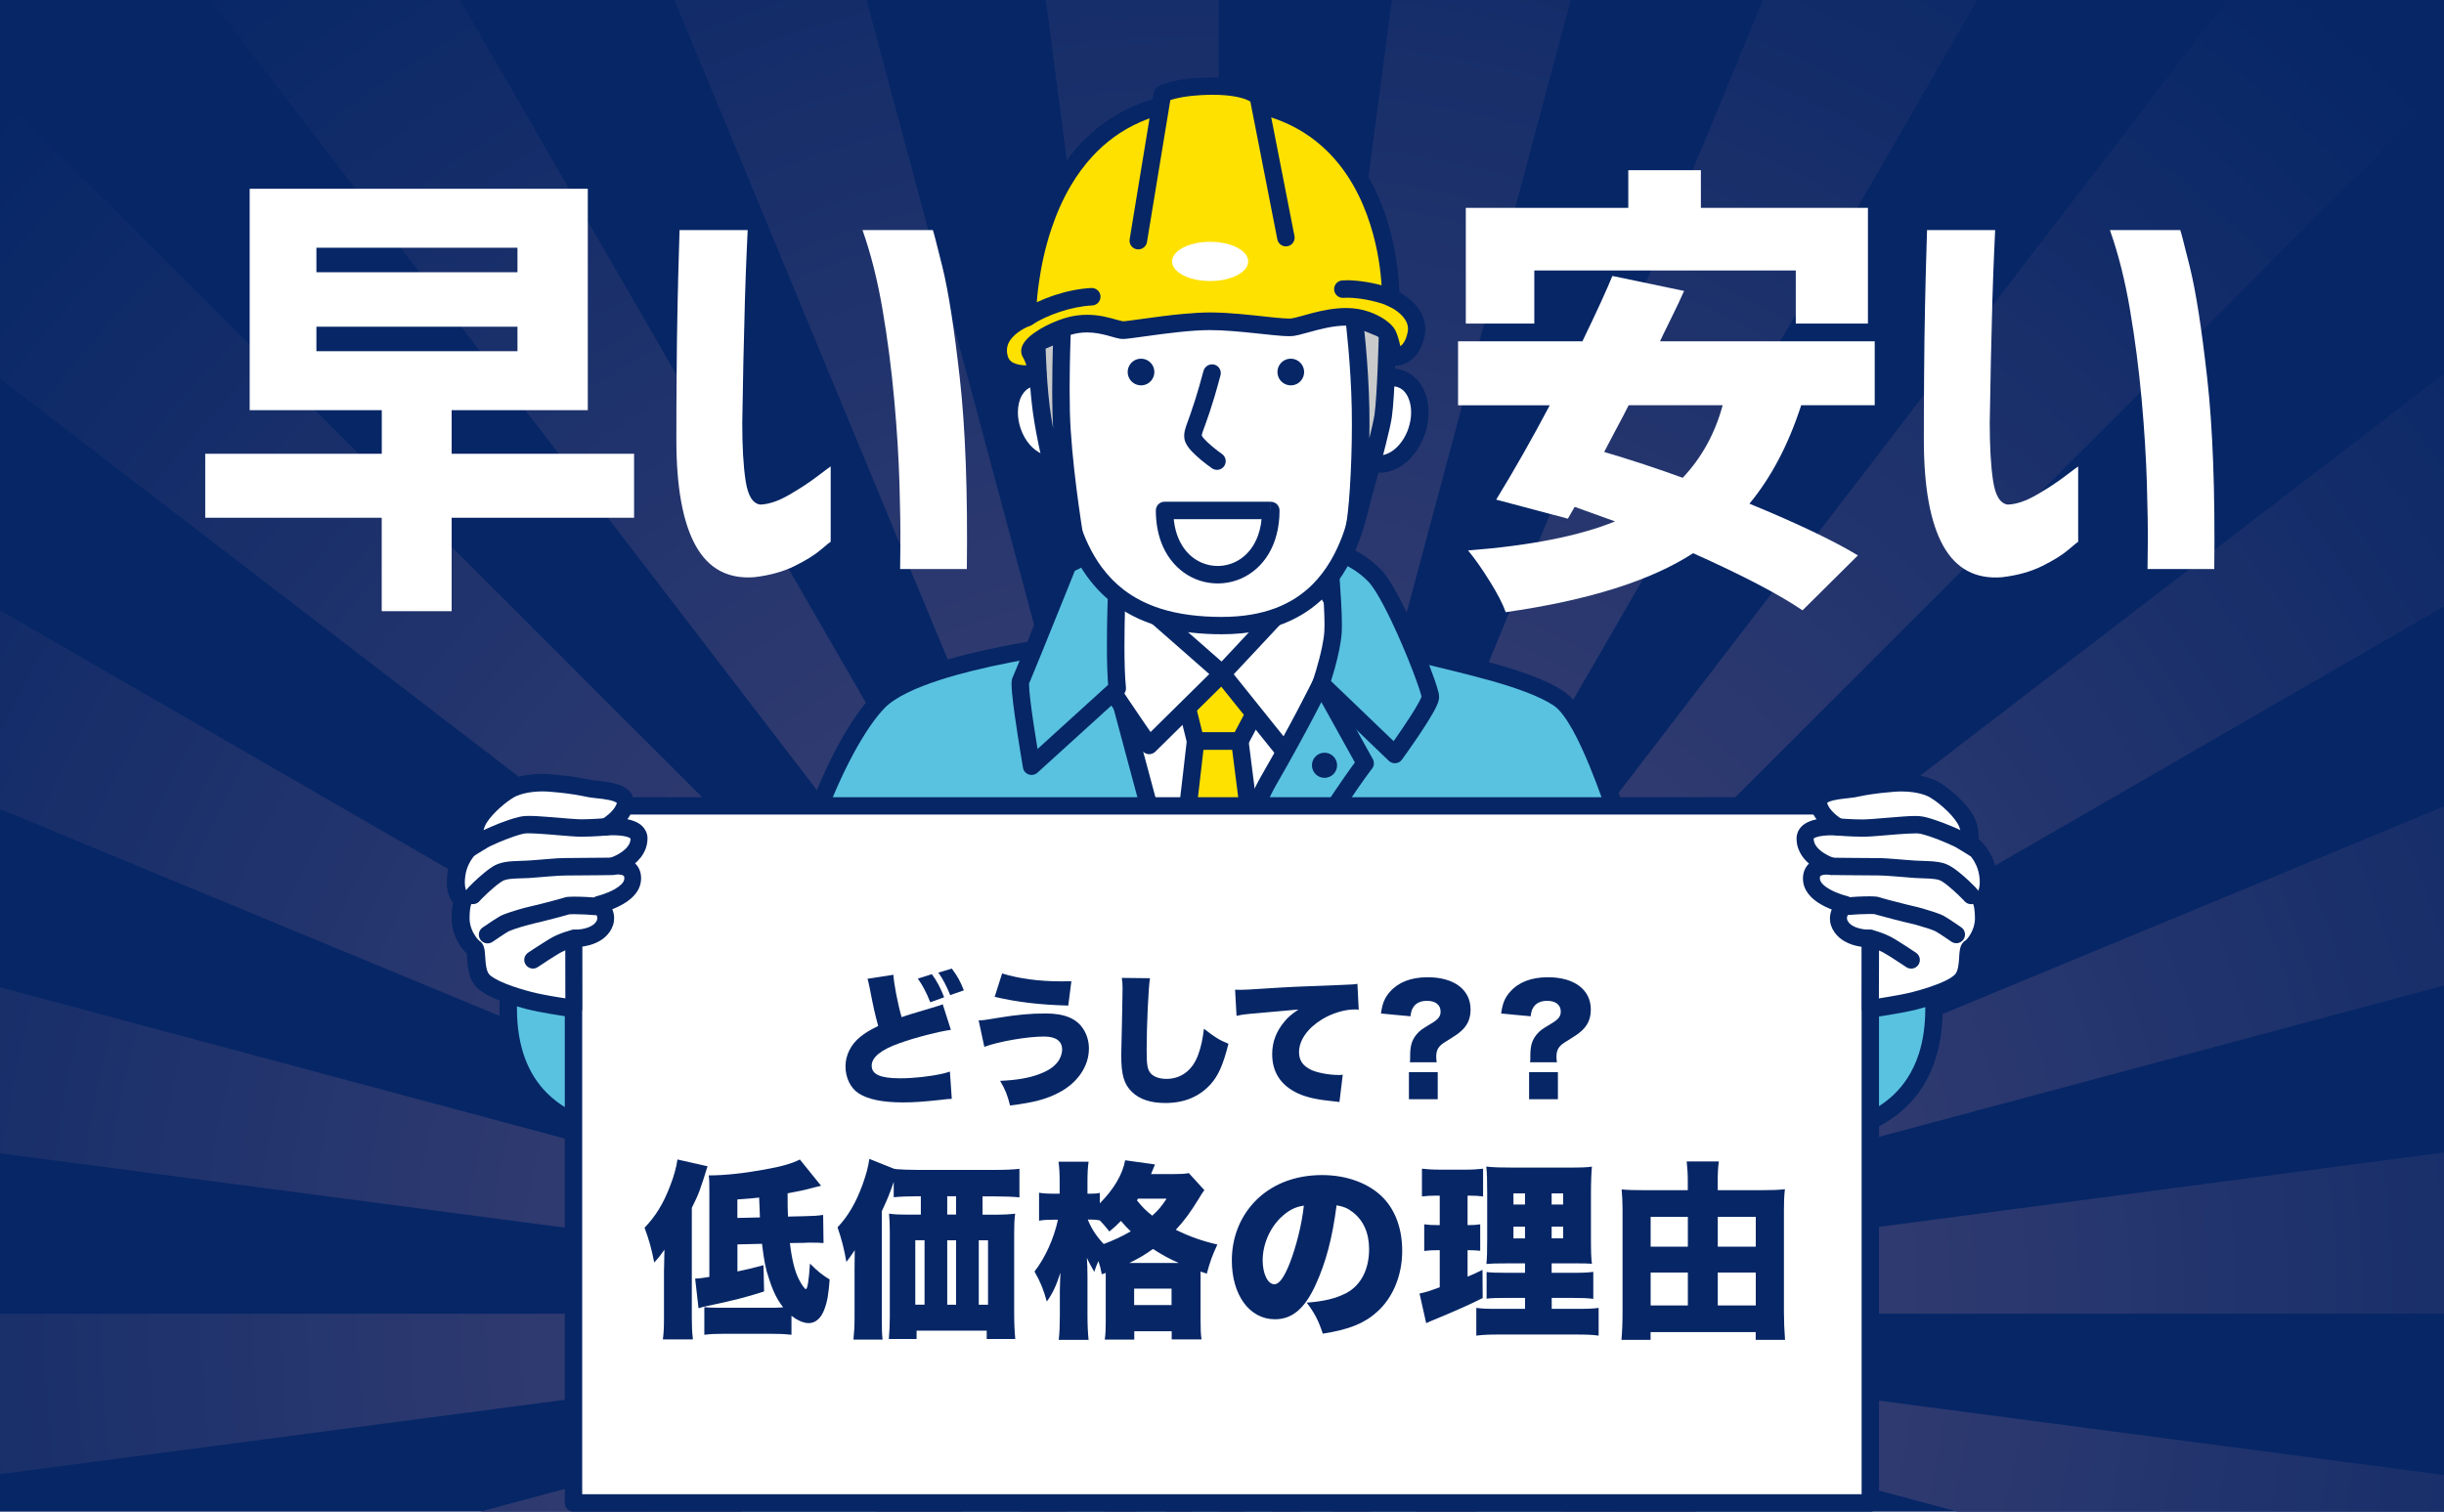
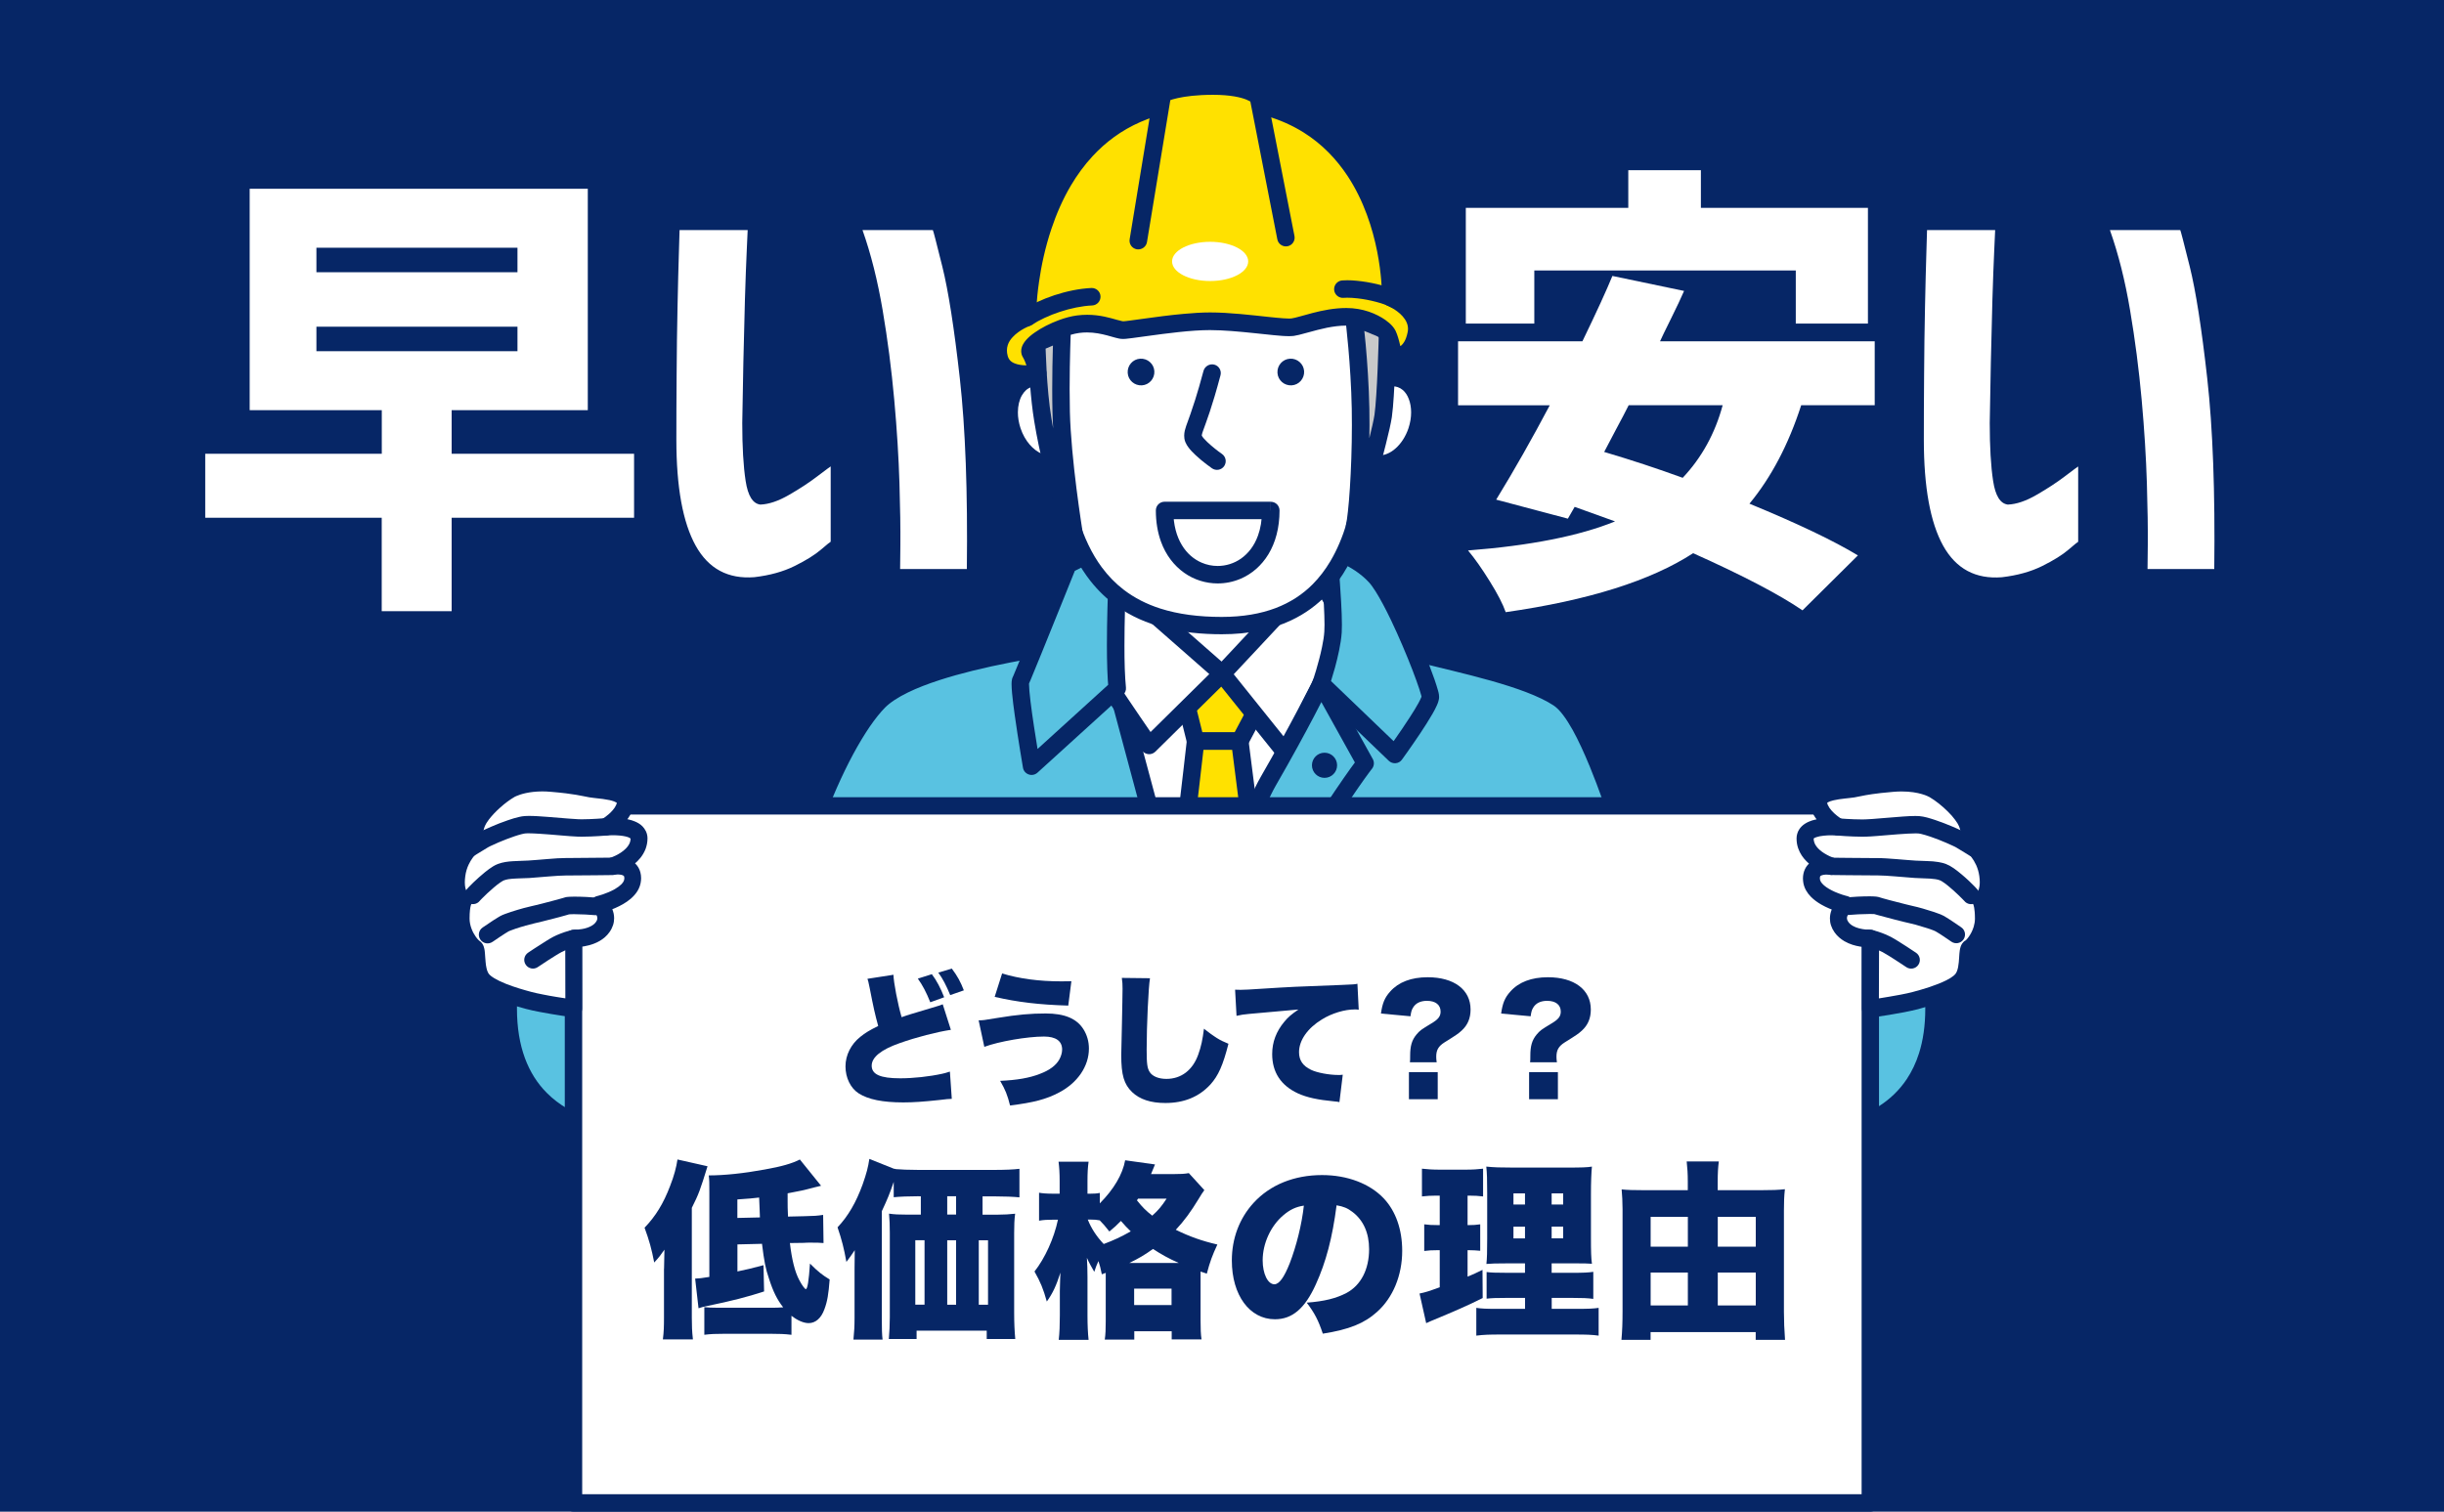
<svg xmlns="http://www.w3.org/2000/svg" xmlns:xlink="http://www.w3.org/1999/xlink" version="1.1" id="レイヤー_1" x="0px" y="0px" width="375px" height="232px" viewBox="0 0 375 232" style="enable-background:new 0 0 375 232;" xml:space="preserve">
  <style type="text/css">
	.st0{fill:#062666;}
	
		.st1{clip-path:url(#SVGID_00000127030152231207916430000006816095874410055058_);fill:url(#SVGID_00000031182484498556512100000009780528297471557302_);}
	.st2{fill:#FFFFFF;}
	.st3{fill:#59C2E1;}
	.st4{fill:#FFE100;}
	.st5{fill:#C8C9CA;}
	.st6{fill:#FFF000;}
</style>
  <g>
    <g>
      <rect class="st0" width="375" height="232" />
      <g>
        <defs>
-           <rect id="SVGID_1_" x="71.5" y="-71.5" transform="matrix(-1.836970e-16 1 -1 -1.836970e-16 303.5 -71.5)" width="232" height="375" />
-         </defs>
+           </defs>
        <clipPath id="SVGID_00000110446814285522543870000001468291014344933818_">
          <use xlink:href="#SVGID_1_" style="overflow:visible;" />
        </clipPath>
        <radialGradient id="SVGID_00000134961314647600636930000012466476264493889979_" cx="187" cy="201.625" r="264.281" gradientUnits="userSpaceOnUse">
          <stop offset="0" style="stop-color:#494776" />
          <stop offset="1" style="stop-color:#062666" />
        </radialGradient>
        <path style="clip-path:url(#SVGID_00000110446814285522543870000001468291014344933818_);fill:url(#SVGID_00000134961314647600636930000012466476264493889979_);" d="     M187,201.62L38.86-156.01c15.5-6.43,31.51-11.88,47.95-16.27L187,201.62L187,201.62z M187,201.62l0-387h0     c-17.12,0-33.98,1.11-50.52,3.27L187,201.62L187,201.62z M187,201.62l100.19-373.9c-16.16-4.32-32.74-7.62-49.67-9.83L187,201.62     L187,201.62z M187,201.62L-148.21,8.09c-8.42,14.56-15.93,29.72-22.43,45.39L187,201.62L187,201.62z M187,201.62L187,201.62     L187,201.62L-86.65-72.03c-11.93,11.93-23.09,24.64-33.39,38.05L187,201.62L187,201.62z M560.9,101.44     c-4.39-16.44-9.84-32.45-16.27-47.95L187,201.62L560.9,101.44z M187,201.62L187,201.62h387c0-17.12-1.11-33.98-3.27-50.52     L187,201.62L187,201.62z M187,201.62L187,201.62l-373.9-100.19c-4.32,16.16-7.62,32.74-9.83,49.67L187,201.62L187,201.62z      M380.53-133.58c-14.56-8.42-29.72-15.93-45.39-22.43L187,201.62L380.53-133.58z M522.21,8.09     c-8.48-14.66-17.9-28.71-28.16-42.07L187,201.62L522.21,8.09z M460.65-72.03c-11.93-11.93-24.64-23.09-38.05-33.39L187,201.62     L460.65-72.03z M187,201.62L187,201.62L-6.53-133.58c-14.66,8.48-28.71,17.9-42.07,28.16L187,201.62L187,201.62z M380.53,536.83     c14.66-8.48,28.71-17.9,42.07-28.16L187,201.63L380.53,536.83z M187,201.62v387l0,0c17.12,0,33.98-1.11,50.52-3.27L187,201.62     L187,201.62z M187,201.62l100.19,373.9c16.44-4.39,32.45-9.84,47.95-16.27L187,201.62L187,201.62z M187,201.62L187,201.62     l373.9,100.19c4.32-16.16,7.62-32.74,9.83-49.67L187,201.62z M187,201.62L187,201.62l335.21,193.53     c8.42-14.56,15.93-29.72,22.43-45.39L187,201.62L187,201.62z M187,201.62L187,201.62l-373.9,100.19     c4.39,16.44,9.84,32.45,16.27,47.95L187,201.62L187,201.62z M187,201.62L86.81,575.53c16.16,4.32,32.74,7.62,49.67,9.83     L187,201.62L187,201.62z M187,201.62L187,201.62L187,201.62l-335.21,193.53c8.48,14.66,17.9,28.71,28.16,42.07L187,201.62     L187,201.62z M-200,201.62c0,17.12,1.11,33.98,3.27,50.52L187,201.62H-200z M187,201.62L187,201.62L-6.53,536.83     c14.56,8.42,29.72,15.93,45.39,22.43L187,201.62L187,201.62z M187,201.62L187,201.62L187,201.62L-86.65,475.28     c11.93,11.93,24.64,23.09,38.05,33.39L187,201.62L187,201.62z M460.65,475.28c11.93-11.93,23.09-24.64,33.39-38.05L187,201.63     L460.65,475.28z" />
      </g>
    </g>
    <g>
      <g>
        <path class="st2" d="M97.29,69.64v9.82H69.3V93.8H58.57V79.46H31.49v-9.82h27.09v-6.69H38.31V28.97h51.88v33.98H69.3v6.69H97.29z      M48.55,38.02v3.76H79.4v-3.76H48.55z M48.55,50.14v3.76H79.4v-3.76H48.55z" />
        <path class="st2" d="M104.27,35.31h10.45c0,0.09-0.05,1.13-0.14,3.1c-0.09,1.97-0.19,4.49-0.28,7.56     c-0.09,3.06-0.17,6.28-0.24,9.64c-0.07,3.37-0.13,6.46-0.17,9.3c0,3.67,0.17,6.64,0.52,8.91c0.35,2.28,1.1,3.48,2.26,3.62     c1.3-0.05,2.77-0.54,4.42-1.5c1.65-0.95,3.1-1.9,4.35-2.86c1.25-0.95,1.93-1.45,2.02-1.5v11.56c-0.05,0-0.55,0.41-1.5,1.22     c-0.95,0.81-2.3,1.65-4.04,2.51s-3.79,1.43-6.16,1.71c-4.04,0.32-7.05-1.29-9.02-4.84c-1.97-3.55-2.96-8.97-2.96-16.26     c0-2.97,0.01-6.28,0.04-9.92c0.02-3.64,0.07-7.15,0.14-10.51c0.07-3.37,0.14-6.14,0.21-8.32     C104.24,36.54,104.27,35.4,104.27,35.31z M132.34,35.31h10.79c0.05,0,0.53,1.87,1.46,5.61c0.93,3.74,1.82,9.45,2.68,17.13     c0.86,7.68,1.22,17.44,1.08,29.28h-10.24c0-0.09,0.01-1.33,0.04-3.73c0.02-2.39-0.02-5.54-0.14-9.44     c-0.12-3.9-0.38-8.17-0.8-12.81c-0.42-4.64-1.01-9.23-1.78-13.75S133.64,38.98,132.34,35.31z" />
      </g>
    </g>
    <g>
      <g>
        <path class="st3" d="M97.99,139.66c0,0-19.26,2.43-19.94,12.93c-0.81,12.4,5.12,18.86,14.28,21.02" />
        <path class="st0" d="M97.82,138.33c-0.03,0-1.27,0.16-3.13,0.56c-1.4,0.3-3.15,0.74-5.01,1.36c-1.4,0.47-2.85,1.03-4.27,1.73     c-2.13,1.04-4.17,2.36-5.78,4.08c-0.8,0.86-1.49,1.82-2,2.9c-0.51,1.08-0.83,2.27-0.92,3.54c-0.05,0.78-0.08,1.55-0.08,2.29     c0,2.86,0.37,5.42,1.1,7.69c0.54,1.7,1.28,3.24,2.19,4.61c1.37,2.05,3.13,3.72,5.18,5.01c2.05,1.29,4.39,2.21,6.93,2.81     c0.72,0.17,1.44-0.28,1.61-1c0.17-0.72-0.28-1.44-1-1.61c-2.04-0.48-3.89-1.18-5.51-2.11c-1.22-0.7-2.3-1.52-3.25-2.48     c-1.43-1.44-2.55-3.19-3.34-5.32c-0.78-2.13-1.22-4.65-1.22-7.6c0-0.68,0.02-1.39,0.07-2.11c0.07-1.11,0.38-2.09,0.89-3.01     c0.44-0.8,1.04-1.55,1.76-2.24c1.26-1.21,2.9-2.25,4.65-3.09c2.64-1.27,5.53-2.12,7.74-2.64c1.11-0.26,2.05-0.44,2.71-0.55     c0.33-0.06,0.59-0.1,0.76-0.12c0.09-0.01,0.15-0.02,0.2-0.03c0.02,0,0.04-0.01,0.05-0.01l0.01,0l0,0l-0.05-0.37l0.05,0.37l0,0     l-0.05-0.37l0.05,0.37c0.73-0.09,1.25-0.76,1.16-1.5C99.23,138.76,98.56,138.24,97.82,138.33L97.82,138.33z" />
        <path class="st3" d="M276.74,139.66c0,0,19.26,2.43,19.94,12.93c0.81,12.4-5.12,18.86-14.28,21.02" />
        <path class="st0" d="M276.57,140.99l0.06-0.48L276.57,140.99L276.57,140.99l0.06-0.48L276.57,140.99c0.01,0,1.19,0.15,2.97,0.54     c1.33,0.29,2.99,0.71,4.73,1.29c1.3,0.44,2.65,0.97,3.93,1.59c1.92,0.94,3.69,2.11,4.96,3.49c0.64,0.69,1.15,1.42,1.52,2.21     c0.37,0.79,0.6,1.63,0.66,2.57c0.05,0.73,0.07,1.43,0.07,2.11c0,2.62-0.34,4.91-0.97,6.88c-0.47,1.48-1.1,2.78-1.87,3.94     c-1.15,1.73-2.62,3.12-4.38,4.23c-1.76,1.11-3.81,1.93-6.11,2.47c-0.72,0.17-1.17,0.89-1,1.61c0.17,0.72,0.89,1.17,1.61,1     c2.26-0.53,4.35-1.32,6.23-2.39c1.41-0.81,2.69-1.78,3.83-2.92c1.7-1.71,3.04-3.81,3.95-6.28c0.91-2.47,1.38-5.31,1.38-8.53     c0-0.74-0.03-1.51-0.08-2.29c-0.1-1.52-0.54-2.9-1.22-4.13c-0.59-1.07-1.37-2.03-2.25-2.87c-1.54-1.48-3.41-2.64-5.35-3.57     c-2.9-1.4-5.95-2.29-8.3-2.84c-2.34-0.55-3.97-0.76-4-0.76c-0.73-0.09-1.4,0.43-1.5,1.16S275.84,140.9,276.57,140.99     L276.57,140.99z" />
        <path class="st3" d="M200.75,98.12c0,0,11.48,0.81,16.65,2.11c7.15,1.79,16.91,3.79,21.7,6.91c4.79,3.12,9.62,20.02,13.74,32.07     c4.9,14.31-14.82,43.92-14.82,43.92l-1.21,41.61l-99.3,1.32c0,0-1.33-19.98-2.42-43.12c-0.48-10.22-15.77-17.34-15.82-27.49     c-0.09-19.21,9.16-41.31,15.54-47.77c7.39-7.47,41.58-10.6,49.07-10.8S200.75,98.12,200.75,98.12z" />
        <path class="st0" d="M200.75,98.12l-0.09,1.34c0,0,0.04,0,0.13,0.01c0.63,0.05,3.54,0.27,6.88,0.62c1.67,0.18,3.45,0.39,5.1,0.64     c1.65,0.24,3.18,0.52,4.32,0.8c3.6,0.9,7.81,1.85,11.7,2.95c1.94,0.55,3.8,1.14,5.44,1.77c1.64,0.63,3.08,1.31,4.15,2.02     c0.41,0.27,0.93,0.76,1.46,1.47c0.47,0.62,0.96,1.39,1.46,2.28c0.87,1.57,1.76,3.51,2.65,5.67c1.33,3.25,2.64,7,3.92,10.81     c1.28,3.81,2.52,7.67,3.71,11.14c0.48,1.41,0.71,3.03,0.71,4.81c0,1.79-0.23,3.74-0.64,5.77c-0.72,3.56-2,7.37-3.52,11.06     c-2.28,5.54-5.09,10.83-7.32,14.73c-1.12,1.95-2.09,3.55-2.79,4.66c-0.35,0.55-0.62,0.99-0.81,1.28     c-0.09,0.15-0.17,0.26-0.22,0.33c-0.02,0.04-0.04,0.06-0.05,0.08l-0.01,0.02l0,0.01c-0.14,0.21-0.22,0.46-0.22,0.7l-1.18,40.33     l-98.01,1.3l0.02,1.34l1.34-0.09c0,0-0.01-0.08-0.02-0.23c-0.15-2.27-1.38-21.18-2.4-42.87c-0.07-1.44-0.4-2.82-0.91-4.12     c-0.89-2.29-2.32-4.36-3.92-6.35c-1.2-1.49-2.5-2.92-3.77-4.34c-1.91-2.12-3.75-4.21-5.07-6.31c-0.66-1.05-1.2-2.09-1.57-3.14     c-0.37-1.05-0.57-2.1-0.58-3.18c0-0.09,0-0.18,0-0.27c0-9.36,2.26-19.51,5.31-28.07c1.52-4.28,3.25-8.17,4.96-11.35     c0.86-1.59,1.72-3.01,2.54-4.22c0.83-1.2,1.62-2.19,2.34-2.92c0.76-0.77,1.98-1.58,3.55-2.34c1.37-0.67,3.01-1.3,4.83-1.89     c3.18-1.03,6.92-1.93,10.81-2.69c5.84-1.15,12.03-1.99,17.28-2.56c2.63-0.29,5.03-0.5,7.03-0.66c2-0.15,3.61-0.24,4.65-0.27     c0.49-0.01,0.98-0.02,1.48-0.02c3.51,0,7.31,0.31,10.22,0.63c1.45,0.16,2.69,0.31,3.55,0.43c0.43,0.06,0.78,0.11,1.01,0.14     c0.12,0.02,0.21,0.03,0.27,0.04c0.03,0,0.05,0.01,0.07,0.01l0.02,0l0.11,0.01L200.75,98.12l0.21-1.32     c-0.01,0-2.07-0.32-5.04-0.64c-2.97-0.32-6.84-0.64-10.51-0.64c-0.52,0-1.04,0.01-1.56,0.02c-0.97,0.03-2.33,0.1-4.02,0.22     c-5.88,0.42-15.57,1.44-24.66,3.18c-4.55,0.87-8.94,1.92-12.65,3.18c-1.86,0.63-3.54,1.32-5,2.08c-1.46,0.76-2.7,1.58-3.65,2.55     c-0.87,0.88-1.75,1.98-2.64,3.28c-1.56,2.27-3.16,5.16-4.69,8.48c-2.3,4.98-4.44,10.94-6.01,17.26c-1.57,6.32-2.58,13-2.58,19.42     c0,0.09,0,0.19,0,0.28c0.01,1.44,0.28,2.82,0.75,4.12c0.82,2.29,2.2,4.37,3.77,6.35c1.18,1.49,2.47,2.92,3.75,4.34     c1.91,2.13,3.78,4.22,5.17,6.34c0.69,1.06,1.27,2.11,1.67,3.18c0.41,1.06,0.65,2.13,0.71,3.23c1.09,23.16,2.42,43.14,2.42,43.15     c0.05,0.71,0.64,1.26,1.36,1.25l99.3-1.32c0.72-0.01,1.3-0.58,1.32-1.3l1.21-41.61l-1.34-0.04l1.12,0.74     c0.02-0.03,3.94-5.92,7.88-13.76c1.97-3.92,3.94-8.33,5.44-12.76c0.75-2.21,1.37-4.43,1.81-6.6c0.44-2.17,0.7-4.29,0.7-6.31     c0-2.01-0.25-3.92-0.85-5.68c-1.03-3-2.1-6.31-3.21-9.64c-1.67-5-3.41-10.05-5.21-14.18c-0.9-2.07-1.82-3.91-2.77-5.43     c-0.48-0.76-0.96-1.44-1.47-2.03c-0.51-0.59-1.04-1.09-1.63-1.47c-1.32-0.86-2.9-1.6-4.66-2.27c-2.63-1.01-5.66-1.88-8.7-2.66     c-3.04-0.78-6.09-1.49-8.75-2.15c-1.37-0.34-3.09-0.64-4.92-0.9c-2.74-0.39-5.73-0.7-8.03-0.91c-2.3-0.21-3.93-0.33-3.93-0.33     L200.75,98.12l0.21-1.32L200.75,98.12z" />
        <polygon class="st2" points="169.61,87.68 170.75,103.77 202.7,103.77 202.02,87.91    " />
        <path class="st0" d="M169.61,87.68l-1.34,0.09l1.13,16.09c0.05,0.7,0.63,1.25,1.34,1.25h31.95c0.36,0,0.72-0.15,0.97-0.41     c0.25-0.26,0.39-0.62,0.37-0.98l-0.68-15.86c-0.03-0.72-0.61-1.28-1.33-1.28l-32.41-0.23c-0.37,0-0.73,0.15-0.99,0.42     c-0.26,0.27-0.39,0.64-0.36,1.01L169.61,87.68l-0.01,1.34l31.13,0.22l0.57,13.19h-29.31l-1.05-14.84L169.61,87.68l-0.01,1.34     L169.61,87.68z" />
        <polygon class="st2" points="171.42,105.66 202.7,104.91 183.51,153.1 176.86,125.9    " />
        <path class="st0" d="M171.42,105.66l0.03,1.34l29.25-0.7l-16.89,42.41l-5.65-23.12l-0.01-0.03l-5.44-20.24L171.42,105.66     l0.03,1.34L171.42,105.66l-1.29,0.35l5.43,20.23l6.64,27.18c0.14,0.57,0.63,0.98,1.21,1.02c0.58,0.04,1.12-0.3,1.34-0.84     l19.19-48.19c0.17-0.42,0.11-0.89-0.15-1.26c-0.26-0.37-0.68-0.59-1.13-0.57l-31.28,0.75c-0.41,0.01-0.79,0.21-1.04,0.54     s-0.33,0.75-0.22,1.15L171.42,105.66z" />
        <path class="st4" d="M180.72,102.83c1.59,0.23,15.18,0.23,15.18,0.23l-5.67,10.69h-6.8L180.72,102.83z" />
        <path class="st0" d="M180.72,102.83l-0.19,1.33c0.16,0.02,0.33,0.04,0.53,0.05c0.38,0.03,0.88,0.05,1.49,0.06     c2.11,0.06,5.44,0.09,8.25,0.11c2.81,0.02,5.1,0.02,5.1,0.02v-1.34l-1.18-0.63l-5.29,9.97h-4.94l-2.47-9.9L180.72,102.83     l-0.19,1.33L180.72,102.83l-1.3,0.32l2.72,10.91c0.15,0.6,0.69,1.02,1.3,1.02h6.8c0.5,0,0.95-0.27,1.18-0.71l5.67-10.69     c0.22-0.42,0.21-0.92-0.04-1.32c-0.24-0.4-0.68-0.65-1.15-0.65c0,0-0.21,0-0.59,0c-1.31,0-4.61-0.01-7.75-0.04     c-1.57-0.02-3.1-0.04-4.32-0.07c-0.61-0.01-1.14-0.03-1.55-0.05c-0.21-0.01-0.38-0.02-0.52-0.03c-0.14-0.01-0.24-0.02-0.27-0.03     c-0.44-0.06-0.88,0.1-1.18,0.43s-0.41,0.79-0.31,1.22L180.72,102.83z" />
        <path class="st4" d="M183.44,113.74h6.8l3.24,25.45l-9.06,16.01c0,0-4.38-16.24-3.93-17.83     C180.94,135.8,183.44,113.74,183.44,113.74z" />
        <path class="st0" d="M183.44,113.74v1.34h5.62l3.04,23.84l-8.85,15.63l1.17,0.66l1.29-0.35c0,0-0.02-0.06-0.04-0.16     c-0.22-0.81-1.19-4.47-2.11-8.25c-0.46-1.89-0.91-3.81-1.23-5.4c-0.16-0.8-0.3-1.51-0.39-2.09c-0.05-0.29-0.08-0.55-0.1-0.76     c-0.02-0.21-0.03-0.38-0.03-0.47c0-0.04,0-0.06,0-0.06l-0.54-0.05l0.52,0.15c0.02-0.07,0.02-0.1,0.02-0.1l-0.54-0.05l0.52,0.15     c0.03-0.11,0.05-0.2,0.07-0.31c0.04-0.21,0.09-0.46,0.14-0.77c0.09-0.58,0.2-1.37,0.33-2.31c0.44-3.28,1.05-8.39,1.56-12.69     c0.5-4.3,0.9-7.78,0.9-7.78L183.44,113.74v1.34V113.74l-1.33-0.15c0,0-0.01,0.09-0.03,0.25c-0.14,1.21-0.76,6.69-1.4,12.04     c-0.32,2.68-0.65,5.32-0.92,7.39c-0.14,1.03-0.26,1.92-0.36,2.58c-0.05,0.33-0.09,0.61-0.13,0.82c-0.02,0.1-0.03,0.19-0.05,0.25     c-0.01,0.03-0.01,0.06-0.02,0.07l0,0.02l0,0l0.06,0.02l-0.06-0.02l0,0l0.06,0.02l-0.06-0.02c-0.04,0.15-0.06,0.27-0.07,0.38     c-0.01,0.11-0.01,0.22-0.01,0.32c0,0.25,0.02,0.51,0.05,0.81c0.06,0.55,0.17,1.2,0.31,1.95c0.25,1.31,0.6,2.9,0.98,4.55     c1.16,4.96,2.66,10.52,2.66,10.53c0.14,0.52,0.59,0.91,1.13,0.98c0.54,0.07,1.07-0.2,1.33-0.67l9.06-16.01     c0.14-0.25,0.2-0.55,0.16-0.83l-3.24-25.45c-0.09-0.67-0.65-1.17-1.33-1.17h-6.8c-0.68,0-1.25,0.51-1.33,1.19L183.44,113.74z" />
        <path class="st2" d="M169.61,87.68l17.9,15.71l-11.18,11.03c0,0-12.39-17.9-11.71-18.36C165.31,95.61,169.61,87.68,169.61,87.68z     " />
        <path class="st0" d="M169.61,87.68l-0.88,1.01l16.82,14.76l-10.15,10.02l0.94,0.95l1.1-0.76c0,0-0.05-0.07-0.13-0.19     c-0.64-0.93-3.54-5.14-6.27-9.26c-1.37-2.06-2.69-4.1-3.66-5.68c-0.49-0.79-0.88-1.47-1.15-1.96c-0.13-0.24-0.23-0.44-0.28-0.56     c-0.01-0.03-0.02-0.05-0.03-0.07l-0.01-0.02l0,0l-0.47,0.14l0.48-0.09c-0.01-0.03-0.01-0.05-0.01-0.05l-0.47,0.14l0.48-0.09     l-0.96,0.18l0.98,0c0-0.09-0.01-0.15-0.02-0.18l-0.96,0.18l0.98,0h-1.21l1.13,0.42c0.07-0.19,0.07-0.33,0.08-0.42h-1.21     l1.13,0.42l-1.2-0.44l1.03,0.76c0.08-0.11,0.14-0.22,0.17-0.32l-1.2-0.44l1.03,0.76l-1.04-0.77l0.72,1.08     c0.13-0.08,0.24-0.2,0.32-0.31l-1.04-0.77l0.72,1.08l0,0c0.14-0.09,0.21-0.17,0.28-0.24c0.13-0.13,0.22-0.24,0.32-0.38     c0.18-0.24,0.38-0.53,0.6-0.88c0.38-0.6,0.83-1.35,1.3-2.15c1.39-2.4,2.93-5.22,2.93-5.22L169.61,87.68l-0.88,1.01L169.61,87.68     l-1.18-0.64c0,0-0.02,0.03-0.05,0.09c-0.24,0.43-1.31,2.39-2.39,4.29c-0.54,0.95-1.09,1.88-1.53,2.58     c-0.22,0.35-0.41,0.65-0.55,0.84c-0.07,0.1-0.13,0.17-0.15,0.2l-0.01,0.01l0,0l0.34,0.32l-0.32-0.35     c-0.02,0.02-0.03,0.03-0.03,0.03l0.34,0.32l-0.32-0.35l0.64,0.71l-0.53-0.8c-0.06,0.04-0.09,0.07-0.11,0.08l0.64,0.71l-0.53-0.8     l0,0c-0.14,0.09-0.26,0.21-0.35,0.33c-0.13,0.18-0.2,0.36-0.24,0.51c-0.03,0.14-0.04,0.26-0.04,0.35c0,0.14,0.02,0.25,0.03,0.34     c0.04,0.17,0.08,0.3,0.13,0.43c0.09,0.24,0.21,0.48,0.36,0.77c0.27,0.52,0.65,1.17,1.1,1.92c0.8,1.31,1.84,2.93,2.96,4.64     c3.35,5.11,7.39,10.95,7.4,10.96c0.23,0.33,0.58,0.53,0.98,0.57s0.78-0.1,1.07-0.38l11.18-11.03c0.27-0.26,0.41-0.62,0.4-0.99     c-0.01-0.37-0.18-0.72-0.46-0.97l-17.9-15.71c-0.31-0.27-0.72-0.38-1.12-0.31c-0.4,0.07-0.75,0.32-0.94,0.68L169.61,87.68z" />
        <path class="st2" d="M202.02,87.91l-14.5,15.49l9.82,12.24c0,0,9.14-18.05,9.37-18.73C206.93,96.22,202.02,87.91,202.02,87.91z" />
        <path class="st0" d="M202.02,87.91l-0.98-0.92l-14.5,15.49c-0.46,0.49-0.48,1.23-0.07,1.76l9.82,12.24     c0.29,0.36,0.73,0.54,1.18,0.49c0.45-0.05,0.85-0.32,1.06-0.73c0,0,2.29-4.51,4.6-9.12c1.16-2.3,2.32-4.62,3.21-6.41     c0.45-0.9,0.82-1.66,1.1-2.22c0.14-0.28,0.25-0.52,0.33-0.7c0.04-0.09,0.08-0.17,0.11-0.23c0.02-0.03,0.03-0.07,0.04-0.1     c0.01-0.04,0.03-0.07,0.05-0.13c0.07-0.21,0.07-0.36,0.08-0.48c0-0.16-0.02-0.27-0.04-0.38c-0.04-0.19-0.09-0.35-0.15-0.52     c-0.11-0.31-0.27-0.65-0.45-1.04c-0.32-0.68-0.74-1.48-1.2-2.32c-1.36-2.52-3.03-5.35-3.04-5.35c-0.21-0.36-0.59-0.6-1.01-0.65     s-0.84,0.11-1.12,0.42L202.02,87.91l-1.15,0.68c0,0,0.02,0.03,0.05,0.09c0.25,0.43,1.41,2.4,2.49,4.37     c0.54,0.98,1.07,1.96,1.44,2.73c0.19,0.38,0.34,0.72,0.43,0.95c0.05,0.12,0.08,0.21,0.09,0.25l0.01,0.02l0,0l0.68-0.16l-0.69,0     c0,0.12,0.01,0.15,0.01,0.16l0.68-0.16l-0.69,0h1.16l-1.1-0.37c-0.06,0.18-0.06,0.29-0.06,0.37h1.16l-1.1-0.37l0.84,0.28     l-0.83-0.32c0,0.01-0.01,0.02-0.01,0.04l0.84,0.28l-0.83-0.32l0.38,0.15l-0.38-0.15l0,0.01l0.38,0.15l-0.38-0.15l0,0     c0,0.01-0.02,0.05-0.05,0.11c-0.05,0.12-0.14,0.3-0.25,0.53c-0.42,0.87-1.2,2.44-2.12,4.29c-1.39,2.77-3.11,6.19-4.48,8.91     c-0.69,1.36-1.29,2.55-1.72,3.4c-0.21,0.42-0.39,0.76-0.5,1c-0.12,0.23-0.18,0.36-0.18,0.36l1.2,0.61l1.05-0.84l-9.09-11.33     L203,88.83L202.02,87.91l-1.15,0.68L202.02,87.91z" />
        <path class="st3" d="M171.72,82.69c0,0-0.98,16.39-0.3,22.96l-13.14,11.94c0,0-2.12-12.24-1.67-13.15     c0.45-0.91,7.25-17.83,7.25-17.83L171.72,82.69z" />
        <path class="st0" d="M171.72,82.69l-1.34-0.08c0,0.01-0.14,2.27-0.27,5.46c-0.14,3.19-0.27,7.3-0.27,11.01     c0,1.28,0.02,2.52,0.06,3.65c0.04,1.13,0.1,2.17,0.19,3.06l1.33-0.14l-0.9-0.99l-13.14,11.94l0.9,0.99l1.32-0.23     c0,0-0.01-0.04-0.02-0.11c-0.09-0.55-0.52-3.05-0.92-5.71c-0.2-1.33-0.4-2.7-0.54-3.88c-0.07-0.59-0.13-1.13-0.17-1.59     c-0.04-0.46-0.06-0.84-0.06-1.07c0-0.11,0-0.18,0.01-0.2l0,0l-0.43-0.06l0.42,0.11c0.01-0.04,0.01-0.05,0.01-0.05l-0.43-0.06     l0.42,0.11l-0.96-0.24l0.88,0.44c0.05-0.1,0.07-0.16,0.08-0.2l-0.96-0.24l0.88,0.44l0,0c0.03-0.06,0.06-0.12,0.09-0.18     c0.06-0.13,0.13-0.3,0.23-0.52c0.35-0.82,0.96-2.3,1.67-4.07c2.16-5.3,5.31-13.15,5.31-13.15l-1.24-0.5l0.6,1.2l7.86-3.93     L171.72,82.69l-1.34-0.08L171.72,82.69l-0.6-1.2l-7.86,3.93c-0.29,0.15-0.52,0.4-0.64,0.7c0,0-0.11,0.26-0.29,0.73     c-0.65,1.63-2.29,5.7-3.82,9.47c-0.76,1.88-1.5,3.69-2.06,5.07c-0.28,0.69-0.53,1.28-0.71,1.71c-0.09,0.22-0.17,0.4-0.22,0.53     c-0.03,0.07-0.05,0.12-0.07,0.16c-0.01,0.02-0.02,0.04-0.02,0.05l-0.01,0.01l0,0l0.1,0.05l-0.1-0.05l0,0l0.1,0.05l-0.1-0.05l0,0     c-0.08,0.16-0.11,0.28-0.14,0.38c-0.03,0.15-0.05,0.28-0.06,0.4c-0.01,0.12-0.01,0.25-0.01,0.37c0,0.4,0.03,0.86,0.08,1.41     c0.09,0.95,0.23,2.13,0.41,3.37c0.52,3.72,1.26,8.03,1.26,8.04c0.08,0.48,0.42,0.88,0.89,1.04c0.46,0.16,0.98,0.05,1.34-0.28     l13.14-11.94c0.31-0.29,0.48-0.71,0.43-1.13c-0.08-0.8-0.14-1.78-0.18-2.87c-0.04-1.09-0.05-2.3-0.05-3.56     c0-3.64,0.13-7.73,0.27-10.89c0.07-1.58,0.14-2.94,0.19-3.9c0.03-0.48,0.05-0.86,0.06-1.12c0.01-0.13,0.01-0.23,0.02-0.3     c0-0.07,0.01-0.1,0.01-0.1c0.03-0.48-0.2-0.93-0.6-1.2c-0.4-0.26-0.91-0.29-1.34-0.08L171.72,82.69z" />
        <path class="st3" d="M203.83,84.28c0,0,0.91,9.59,0.71,12.72c-0.2,3.12-1.84,7.91-1.84,7.91l11.33,10.88c0,0,5.44-7.48,5.44-8.84     c0-1.36-5.52-15.34-8.46-18.51C208.06,85.26,203.83,84.28,203.83,84.28z" />
        <path class="st0" d="M203.83,84.28l-1.33,0.13c0,0,0,0.03,0.01,0.09c0.04,0.43,0.22,2.4,0.39,4.71c0.09,1.15,0.17,2.39,0.23,3.56     c0.06,1.17,0.1,2.26,0.1,3.12c0,0.41-0.01,0.76-0.03,1.03c-0.04,0.69-0.17,1.52-0.35,2.37c-0.26,1.27-0.62,2.58-0.91,3.56     c-0.15,0.49-0.27,0.9-0.37,1.19c-0.05,0.14-0.08,0.25-0.11,0.33c-0.01,0.04-0.02,0.07-0.03,0.08l-0.01,0.02l0,0.01     c-0.17,0.49-0.04,1.04,0.34,1.4l11.33,10.88c0.28,0.27,0.66,0.4,1.05,0.37c0.39-0.03,0.74-0.23,0.97-0.55     c0.01-0.01,1.37-1.89,2.75-3.95c0.69-1.04,1.38-2.11,1.92-3.05c0.27-0.47,0.5-0.9,0.68-1.31c0.09-0.2,0.17-0.39,0.23-0.6     c0.03-0.1,0.06-0.21,0.08-0.32c0.02-0.12,0.04-0.24,0.04-0.4c0-0.15-0.02-0.26-0.03-0.37c-0.03-0.21-0.08-0.41-0.15-0.65     c-0.12-0.44-0.3-0.99-0.52-1.64c-0.79-2.26-2.17-5.72-3.66-8.97c-0.75-1.62-1.52-3.19-2.27-4.54c-0.38-0.67-0.74-1.29-1.1-1.83     c-0.36-0.54-0.71-1.02-1.08-1.41c-1.65-1.77-3.59-2.88-5.12-3.58c-1.53-0.69-2.67-0.95-2.73-0.97c-0.42-0.1-0.86,0.01-1.18,0.3     c-0.32,0.28-0.49,0.71-0.45,1.13L203.83,84.28l-0.3,1.31l0.14-0.61l-0.14,0.61l0,0l0.14-0.61l-0.14,0.61c0,0,0.99,0.24,2.3,0.83     c1.31,0.59,2.92,1.55,4.2,2.93c0.28,0.29,0.65,0.81,1.06,1.45c0.71,1.13,1.53,2.68,2.34,4.37c1.21,2.53,2.41,5.37,3.3,7.68     c0.44,1.15,0.81,2.17,1.06,2.94c0.13,0.38,0.22,0.7,0.28,0.93c0.03,0.11,0.05,0.2,0.06,0.26c0,0.03,0.01,0.04,0.01,0.04l0.5-0.06     h-0.5c0,0.05,0,0.06,0,0.06l0.5-0.06h-0.5h0.56l-0.56-0.11c0,0.01-0.01,0.04-0.01,0.11h0.56l-0.56-0.11l0.05,0.01l-0.05-0.01l0,0     l0.05,0.01l-0.05-0.01c0,0.01-0.02,0.08-0.06,0.18c-0.08,0.19-0.22,0.49-0.41,0.84c-0.33,0.61-0.8,1.37-1.31,2.16     c-0.76,1.19-1.62,2.43-2.28,3.38c-0.33,0.47-0.62,0.87-0.82,1.15c-0.1,0.14-0.18,0.25-0.23,0.32c-0.03,0.04-0.05,0.07-0.06,0.09     c-0.01,0.02-0.02,0.03-0.02,0.03l1.08,0.79l0.93-0.97l-11.33-10.88l-0.93,0.97l1.27,0.43c0.01-0.02,0.42-1.24,0.87-2.86     c0.22-0.81,0.45-1.73,0.64-2.66c0.19-0.93,0.34-1.86,0.4-2.74c0.02-0.36,0.03-0.76,0.03-1.2c0-1-0.05-2.22-0.12-3.5     c-0.21-3.84-0.62-8.22-0.62-8.23L203.83,84.28l-0.3,1.31L203.83,84.28z" />
        <path class="st3" d="M202.7,104.91l6.79,12.23c0,0-2.5,3.05-9.99,14.91c-7.49,11.86-16.03,27.68-16.03,27.68l-2.29-4.16     c0,0,9.19-28.36,13.43-35.71C199.5,111.4,202.7,104.91,202.7,104.91z" />
        <path class="st0" d="M202.7,104.91l-1.17,0.65l6.79,12.23l1.17-0.65l-1.04-0.85c-0.06,0.07-2.58,3.16-10.09,15.05     c-3.77,5.96-7.78,12.9-10.86,18.35c-3.08,5.45-5.21,9.41-5.22,9.42l1.18,0.64l1.17-0.65l-2.29-4.16l-1.17,0.65l1.28,0.41     c0,0,0.04-0.11,0.1-0.32c0.51-1.56,2.84-8.68,5.54-16.25c1.35-3.79,2.79-7.69,4.14-11.06c0.67-1.69,1.32-3.24,1.92-4.57     c0.6-1.33,1.15-2.45,1.61-3.25c4.91-8.5,8.12-15.02,8.12-15.04L202.7,104.91l-1.17,0.65L202.7,104.91l-1.2-0.59l-0.01,0.02     c-0.18,0.37-3.32,6.7-8.03,14.86c-0.57,0.99-1.19,2.27-1.86,3.77c-1.17,2.63-2.48,5.95-3.79,9.45     c-3.93,10.51-7.89,22.73-7.9,22.74c-0.11,0.35-0.08,0.74,0.1,1.06l2.29,4.16c0.24,0.43,0.69,0.7,1.18,0.69     c0.49,0,0.94-0.27,1.17-0.7c0,0,0.03-0.06,0.1-0.18c0.48-0.89,2.7-4.97,5.68-10.23c2.98-5.25,6.71-11.67,10.2-17.2     c3.74-5.92,6.23-9.63,7.77-11.86c0.77-1.11,1.31-1.85,1.65-2.31c0.17-0.23,0.29-0.39,0.37-0.49c0.04-0.05,0.07-0.08,0.08-0.1     l0.02-0.02l0,0l-0.02-0.01l0.02,0.01l0,0l-0.02-0.01l0.02,0.01l-0.54-0.44l0.54,0.44l0,0l-0.54-0.44l0.54,0.44l0,0l-1-0.81     l0.99,0.82l0,0l-1-0.81l0.99,0.82c0.35-0.43,0.4-1.02,0.14-1.5l-6.79-12.23c-0.24-0.44-0.7-0.7-1.2-0.69     c-0.5,0.01-0.95,0.3-1.17,0.75L202.7,104.91z" />
        <circle class="st0" cx="203.23" cy="117.45" r="1.93" />
        <line class="st3" x1="182.39" y1="159.74" x2="182.39" y2="224.34" />
        <path class="st0" d="M181.05,159.74v64.6c0,0.74,0.6,1.34,1.34,1.34c0.74,0,1.34-0.6,1.34-1.34v-64.6c0-0.74-0.6-1.34-1.34-1.34     C181.65,158.4,181.05,159,181.05,159.74" />
        <ellipse transform="matrix(0.948 -0.319 0.319 0.948 -12.24 54.367)" class="st2" cx="159.99" cy="64.58" rx="4.91" ry="6.8" />
        <path class="st0" d="M164.64,63.01l-1.27,0.43c0.28,0.84,0.41,1.67,0.41,2.44c0,1.03-0.23,1.94-0.61,2.6     c-0.19,0.33-0.41,0.6-0.65,0.82c-0.24,0.21-0.5,0.36-0.8,0.46c-0.24,0.08-0.48,0.12-0.74,0.12c-0.37,0-0.76-0.08-1.17-0.26     c-0.61-0.26-1.26-0.74-1.83-1.4c-0.57-0.66-1.06-1.51-1.39-2.49c-0.28-0.84-0.41-1.67-0.41-2.44c0-1.03,0.23-1.94,0.61-2.6     c0.19-0.33,0.41-0.6,0.65-0.82c0.24-0.21,0.5-0.36,0.8-0.46c0.24-0.08,0.48-0.12,0.74-0.12c0.37,0,0.76,0.08,1.17,0.26     c0.61,0.26,1.26,0.74,1.83,1.4c0.57,0.66,1.06,1.51,1.39,2.49L164.64,63.01l1.27-0.43c-0.58-1.73-1.55-3.19-2.74-4.25     c-0.6-0.53-1.26-0.96-1.96-1.26c-0.7-0.3-1.46-0.47-2.22-0.47c-0.53,0-1.07,0.08-1.59,0.26c-0.64,0.21-1.22,0.56-1.71,0.99     c-0.74,0.65-1.28,1.48-1.64,2.41c-0.36,0.93-0.54,1.95-0.54,3.02c0,1.07,0.18,2.18,0.55,3.29c0.58,1.73,1.55,3.19,2.74,4.25     c0.6,0.53,1.26,0.96,1.96,1.26c0.7,0.3,1.46,0.47,2.22,0.47c0.53,0,1.07-0.08,1.59-0.26c0.64-0.22,1.22-0.56,1.71-0.99     c0.74-0.65,1.28-1.48,1.64-2.41c0.36-0.93,0.54-1.95,0.54-3.02c0-1.07-0.18-2.18-0.55-3.29L164.64,63.01z" />
        <ellipse transform="matrix(0.319 -0.948 0.948 0.319 83.7 245.615)" class="st2" cx="212.72" cy="64.58" rx="6.8" ry="4.91" />
        <path class="st0" d="M208.06,63.01l-1.27-0.43c-0.37,1.11-0.55,2.22-0.55,3.29c0,1.42,0.31,2.77,0.96,3.91     c0.32,0.57,0.73,1.09,1.22,1.52c0.49,0.43,1.07,0.77,1.71,0.99c0.52,0.18,1.06,0.26,1.59,0.26c0.77,0,1.52-0.17,2.22-0.47     c1.06-0.45,2.01-1.19,2.81-2.13c0.8-0.94,1.46-2.08,1.89-3.38c0.37-1.11,0.55-2.22,0.55-3.29c0-1.42-0.31-2.77-0.96-3.91     c-0.32-0.57-0.73-1.09-1.22-1.52c-0.49-0.43-1.07-0.77-1.71-0.99c-0.52-0.18-1.06-0.26-1.59-0.26c-0.77,0-1.52,0.17-2.22,0.47     c-1.06,0.45-2.01,1.19-2.81,2.13c-0.8,0.94-1.46,2.08-1.89,3.38L208.06,63.01l1.27,0.43c0.44-1.31,1.17-2.38,1.98-3.09     c0.4-0.36,0.83-0.63,1.24-0.8c0.41-0.18,0.8-0.26,1.17-0.26c0.25,0,0.5,0.04,0.74,0.12c0.29,0.1,0.55,0.25,0.8,0.46     c0.36,0.32,0.68,0.77,0.9,1.36c0.23,0.58,0.36,1.29,0.36,2.06c0,0.77-0.13,1.6-0.41,2.44c-0.44,1.31-1.17,2.38-1.98,3.09     c-0.4,0.36-0.83,0.63-1.24,0.8c-0.41,0.18-0.8,0.26-1.17,0.26c-0.25,0-0.5-0.04-0.74-0.12c-0.29-0.1-0.55-0.25-0.8-0.46     c-0.36-0.32-0.68-0.77-0.9-1.36c-0.23-0.58-0.36-1.29-0.36-2.06c0-0.77,0.13-1.6,0.41-2.44L208.06,63.01z" />
        <path class="st2" d="M163.12,43.84c-1.49,6.08-1.37,15.48-0.88,24.12C163.44,89.51,173.06,96,187.46,96     c16.01,0,20.88-11.39,22.28-25.07c0.75-7.33,2.8-17.27,0.88-25.48c-1.92-8.21-7.43-19.07-27.71-17.81     C170.16,28.43,165.8,32.85,163.12,43.84z" />
        <path class="st0" d="M163.12,43.84l-1.3-0.32c-0.47,1.93-0.78,4.14-0.97,6.51c-0.19,2.38-0.27,4.93-0.27,7.56     c0,3.44,0.14,7,0.33,10.44c0.31,5.48,1.15,10.05,2.5,13.85c1.01,2.85,2.32,5.26,3.89,7.26c1.18,1.5,2.52,2.78,3.99,3.84     c2.2,1.59,4.7,2.68,7.41,3.37c2.71,0.69,5.65,0.99,8.77,0.99c4.16,0,7.67-0.74,10.61-2.12c2.2-1.03,4.07-2.42,5.63-4.08     c2.34-2.49,3.98-5.57,5.14-8.98c1.16-3.42,1.84-7.18,2.24-11.09c0.26-2.51,0.68-5.39,1.03-8.42c0.36-3.03,0.65-6.22,0.65-9.39     c0-2.75-0.22-5.49-0.83-8.11c-0.47-2.01-1.15-4.2-2.21-6.36c-0.8-1.62-1.81-3.23-3.1-4.72c-1.94-2.24-4.52-4.23-7.89-5.63     c-3.38-1.4-7.54-2.23-12.66-2.23c-1.04,0-2.11,0.03-3.23,0.1c-3.26,0.2-6.03,0.64-8.41,1.38c-1.79,0.56-3.36,1.29-4.74,2.22     c-1.03,0.7-1.96,1.51-2.77,2.43c-1.23,1.38-2.21,3-3.03,4.86c-0.82,1.86-1.48,3.96-2.06,6.33L163.12,43.84l1.3,0.32     c0.66-2.69,1.41-4.93,2.33-6.77c0.69-1.38,1.48-2.54,2.4-3.52c0.69-0.74,1.46-1.37,2.33-1.93c1.31-0.83,2.87-1.49,4.77-1.98     c1.9-0.49,4.13-0.81,6.76-0.97c1.06-0.07,2.08-0.1,3.06-0.1c4.3,0,7.78,0.62,10.6,1.63c2.12,0.76,3.87,1.74,5.34,2.87     c2.2,1.69,3.78,3.72,4.93,5.87c1.16,2.14,1.89,4.4,2.38,6.51c0.55,2.35,0.76,4.89,0.76,7.5c0,3.01-0.28,6.1-0.63,9.08     c-0.35,2.98-0.77,5.86-1.04,8.46c-0.34,3.36-0.9,6.56-1.77,9.44c-0.65,2.16-1.48,4.14-2.52,5.89c-0.78,1.31-1.68,2.49-2.71,3.53     c-1.55,1.56-3.42,2.79-5.7,3.66c-2.28,0.86-5,1.35-8.25,1.35c-3.5,0-6.66-0.4-9.44-1.29c-2.08-0.67-3.94-1.61-5.6-2.88     c-1.24-0.95-2.36-2.09-3.37-3.45c-1.51-2.04-2.75-4.59-3.69-7.75c-0.93-3.16-1.55-6.94-1.8-11.4c-0.19-3.4-0.32-6.92-0.32-10.29     c0-2.57,0.08-5.06,0.26-7.34c0.19-2.28,0.48-4.36,0.91-6.1L163.12,43.84z" />
        <path class="st5" d="M162.98,50.96c0,0-0.28,5.98-0.15,12.26c0.16,7.51,2.01,18.89,2.01,18.89s-3.22-7.81-4.83-17.68     c-0.81-4.99-0.87-10.86-0.96-11.81L162.98,50.96z" />
        <path class="st0" d="M162.98,50.96l-1.34-0.06c0,0.01-0.19,3.95-0.19,8.82c0,1.14,0.01,2.33,0.04,3.53     c0.04,1.92,0.19,4.07,0.39,6.21c0.59,6.43,1.64,12.84,1.64,12.86l1.32-0.21l1.24-0.51l0,0c-0.04-0.09-0.83-2.05-1.82-5.17     c-0.98-3.13-2.15-7.43-2.93-12.2c-0.4-2.42-0.61-5.1-0.74-7.28c-0.06-1.09-0.1-2.06-0.13-2.82c-0.02-0.38-0.03-0.71-0.04-0.97     c-0.01-0.13-0.01-0.25-0.02-0.36c-0.01-0.11-0.01-0.19-0.02-0.28l-1.33,0.12l0.52,1.23l3.93-1.66L162.98,50.96l-1.34-0.06     L162.98,50.96l-0.52-1.23l-3.93,1.66c-0.54,0.23-0.87,0.78-0.81,1.36c0,0.03,0.01,0.1,0.01,0.19c0.02,0.33,0.04,0.95,0.07,1.74     c0.05,1.19,0.12,2.78,0.26,4.53c0.14,1.75,0.33,3.64,0.63,5.45c0.82,5.02,2.04,9.5,3.06,12.73c1.02,3.23,1.84,5.22,1.85,5.24     c0.26,0.63,0.95,0.96,1.6,0.78c0.65-0.19,1.07-0.83,0.96-1.5c0,0,0-0.01-0.01-0.03c-0.05-0.33-0.51-3.21-0.98-6.91     c-0.23-1.85-0.47-3.9-0.65-5.94c-0.18-2.03-0.32-4.05-0.36-5.83c-0.02-1.18-0.04-2.35-0.04-3.48c0-2.4,0.05-4.58,0.09-6.15     c0.02-0.79,0.05-1.42,0.06-1.86c0.01-0.22,0.02-0.39,0.02-0.51c0-0.06,0-0.1,0.01-0.13s0-0.04,0-0.04     c0.02-0.46-0.19-0.9-0.57-1.16c-0.38-0.26-0.86-0.31-1.29-0.14L162.98,50.96z" />
        <path class="st5" d="M207.75,48.68c0,0,0.87,6.88,1.01,14.03c0.15,7.68-0.44,16.27-0.91,18.03c0,0,3.93-13.75,4.38-16.92     c0.45-3.17,0.68-13,0.68-13L207.75,48.68z" />
        <path class="st0" d="M207.75,48.68l-1.33,0.17l0,0.02c0.05,0.38,0.86,7.03,0.99,13.87c0.02,0.83,0.02,1.67,0.02,2.51     c0,3.44-0.13,6.89-0.31,9.67c-0.09,1.39-0.19,2.61-0.3,3.57c-0.05,0.48-0.1,0.89-0.15,1.22c-0.05,0.33-0.1,0.58-0.13,0.69     c-0.19,0.71,0.23,1.44,0.94,1.64c0.71,0.2,1.44-0.22,1.65-0.92c0,0,0.98-3.44,2.03-7.29c0.52-1.92,1.06-3.94,1.49-5.69     c0.22-0.88,0.41-1.68,0.57-2.38c0.15-0.7,0.27-1.28,0.34-1.74c0.06-0.44,0.12-0.96,0.17-1.54c0.18-2.05,0.31-4.94,0.39-7.33     c0.09-2.39,0.13-4.28,0.13-4.28c0.01-0.55-0.31-1.06-0.83-1.27l-5.16-2.14c-0.44-0.18-0.95-0.12-1.33,0.17     c-0.38,0.29-0.58,0.76-0.52,1.23L207.75,48.68l-0.51,1.24l5.16,2.14l0.51-1.24l-1.34-0.03c0,0,0,0.04,0,0.11     c-0.01,0.54-0.08,3.01-0.19,5.72c-0.06,1.35-0.12,2.76-0.21,4.01c-0.04,0.62-0.08,1.21-0.13,1.72c-0.05,0.51-0.09,0.96-0.14,1.29     c-0.05,0.33-0.15,0.88-0.3,1.54c-0.26,1.16-0.64,2.7-1.07,4.35c-0.64,2.47-1.39,5.19-1.97,7.28c-0.29,1.05-0.54,1.94-0.72,2.57     c-0.09,0.32-0.16,0.57-0.21,0.74c-0.05,0.17-0.07,0.26-0.07,0.26l1.29,0.37l1.3,0.35c0.07-0.28,0.13-0.59,0.19-0.97     c0.1-0.67,0.2-1.53,0.29-2.57c0.27-3.1,0.5-7.7,0.5-12.29c0-0.86-0.01-1.72-0.02-2.56c-0.14-7.24-1.01-14.15-1.02-14.17     L207.75,48.68l-0.51,1.24L207.75,48.68z" />
        <path class="st4" d="M159.21,57.25c0,0-4.99,1.05-5.89-2.27c-1.19-4.36,4.31-6.27,4.31-6.27s-0.23-33.39,28.1-33.39     c28.33,0,27.65,30.37,27.65,30.37s4.65,1.88,3.91,5.6c-0.77,3.85-3.45,3.46-3.45,3.46s-0.45-2.49-0.91-3.4     c-0.45-0.91-2.95-2.72-6.35-2.72c-3.4,0-6.65,1.36-8.23,1.59c-1.59,0.23-7.93-0.91-12.69-0.91s-12.16,1.36-13.3,1.36     s-3.55-1.36-6.95-0.91c-3.4,0.45-8.01,3.25-7.33,4.38C158.75,55.29,159.21,57.25,159.21,57.25z" />
        <path class="st0" d="M159.21,57.25l-0.28-1.31l0.17,0.78l-0.16-0.78l0,0l0.17,0.78l-0.16-0.78l-0.01,0     c-0.06,0.01-0.69,0.13-1.44,0.13c-0.33,0-0.67-0.02-1-0.08c-0.25-0.04-0.49-0.1-0.7-0.18c-0.32-0.11-0.57-0.26-0.76-0.44     c-0.09-0.09-0.17-0.19-0.24-0.31c-0.07-0.12-0.13-0.26-0.18-0.43c-0.09-0.32-0.12-0.6-0.12-0.86c0-0.3,0.05-0.56,0.13-0.81     c0.14-0.44,0.4-0.85,0.75-1.22c0.51-0.56,1.21-1.03,1.77-1.33c0.28-0.15,0.53-0.26,0.7-0.33c0.08-0.04,0.15-0.06,0.19-0.08     c0.02-0.01,0.04-0.01,0.04-0.02l0.01,0l-0.18-0.5l0.17,0.5l0,0l-0.18-0.5l0.17,0.5c0.54-0.19,0.9-0.7,0.9-1.28l-0.45,0l0.45,0v0     l-0.45,0l0.45,0l0-0.02c0-0.21,0.01-2.36,0.46-5.45c0.33-2.32,0.91-5.17,1.9-8.12c0.74-2.21,1.71-4.48,2.98-6.63     c0.95-1.61,2.07-3.15,3.38-4.56c1.97-2.11,4.36-3.92,7.32-5.21c2.96-1.29,6.48-2.06,10.73-2.06c3.26,0,6.1,0.42,8.57,1.14     c2.16,0.63,4.05,1.5,5.7,2.53c2.89,1.81,5.08,4.15,6.76,6.69c2.51,3.81,3.85,8.09,4.54,11.59c0.69,3.5,0.74,6.22,0.74,6.89     c0,0.06,0,0.1,0,0.12l0,0.03l0,0.01l0.22,0l-0.22,0l0,0l0.22,0l-0.22,0c-0.01,0.56,0.32,1.06,0.84,1.27l0.29-0.71l-0.29,0.71l0,0     l0.29-0.71l-0.29,0.71l0.01,0c0.05,0.02,0.29,0.13,0.63,0.31c0.5,0.28,1.19,0.75,1.69,1.32c0.25,0.29,0.46,0.59,0.6,0.91     c0.14,0.32,0.22,0.64,0.22,1.01c0,0.17-0.02,0.34-0.06,0.54c-0.14,0.68-0.33,1.15-0.53,1.47c-0.15,0.24-0.29,0.41-0.43,0.53     c-0.21,0.18-0.4,0.27-0.58,0.33c-0.17,0.05-0.33,0.06-0.4,0.06c-0.03,0-0.04,0-0.05,0l0,0.02l0-0.02l0,0l0,0.02l0-0.02l-0.07,0.7     l0.1-0.7c-0.02,0-0.03,0-0.03,0l-0.07,0.7l0.1-0.7l-0.19,1.33l1.32-0.24c0-0.01-0.12-0.65-0.3-1.42c-0.09-0.39-0.19-0.8-0.31-1.2     c-0.06-0.2-0.12-0.39-0.19-0.58c-0.07-0.19-0.14-0.37-0.23-0.55c-0.13-0.25-0.28-0.46-0.45-0.66c-0.3-0.35-0.67-0.67-1.12-0.99     c-0.68-0.47-1.53-0.92-2.53-1.26c-1.01-0.34-2.17-0.56-3.44-0.56c-1.88,0-3.64,0.37-5.13,0.75c-0.74,0.19-1.41,0.38-1.98,0.54     c-0.28,0.08-0.54,0.15-0.76,0.2c-0.22,0.05-0.41,0.09-0.55,0.11c-0.04,0.01-0.18,0.02-0.36,0.02c-0.23,0-0.53-0.01-0.88-0.04     c-0.62-0.04-1.39-0.12-2.26-0.21c-1.3-0.14-2.82-0.31-4.37-0.45c-1.56-0.14-3.15-0.24-4.63-0.24c-1.25,0-2.64,0.09-4.05,0.22     c-2.11,0.19-4.26,0.48-5.98,0.72c-0.86,0.12-1.62,0.23-2.2,0.3c-0.29,0.04-0.54,0.07-0.73,0.09c-0.09,0.01-0.17,0.02-0.23,0.02     c-0.06,0-0.1,0.01-0.1,0.01c-0.01,0-0.07,0-0.17-0.02c-0.17-0.03-0.45-0.1-0.8-0.2c-0.51-0.14-1.17-0.34-1.94-0.5     c-0.77-0.16-1.66-0.28-2.64-0.28c-0.5,0-1.03,0.03-1.57,0.1c-0.92,0.12-1.86,0.38-2.78,0.72c-1.37,0.51-2.68,1.18-3.7,1.9     c-0.52,0.36-0.96,0.73-1.33,1.15c-0.18,0.21-0.35,0.43-0.49,0.7c-0.07,0.13-0.13,0.28-0.18,0.45c-0.05,0.16-0.08,0.35-0.08,0.55     c0,0.15,0.02,0.32,0.06,0.48c0.04,0.16,0.11,0.32,0.2,0.46c0.12,0.19,0.25,0.47,0.37,0.77c0.18,0.45,0.34,0.95,0.44,1.32     c0.05,0.19,0.1,0.35,0.12,0.45c0.01,0.05,0.02,0.1,0.03,0.12l0.01,0.03l0,0.01l0,0L159.21,57.25l-0.28-1.31L159.21,57.25     l1.31-0.3c-0.01-0.02-0.13-0.54-0.34-1.22c-0.11-0.34-0.24-0.72-0.39-1.11c-0.16-0.39-0.34-0.78-0.56-1.15l-0.75,0.45l0.84-0.23     c-0.02-0.08-0.05-0.16-0.09-0.22l-0.75,0.45l0.84-0.23l-0.81,0.22h0.84c0-0.06-0.01-0.14-0.03-0.22l-0.81,0.22h0.84h-0.62     l0.58,0.21c0.01-0.03,0.03-0.1,0.03-0.21h-0.62l0.58,0.21l-0.18-0.07l0.17,0.09l0.01-0.02l-0.18-0.07l0.17,0.09     c0,0,0.05-0.09,0.17-0.21c0.2-0.21,0.55-0.5,1-0.8c0.67-0.45,1.55-0.91,2.46-1.28c0.91-0.37,1.86-0.64,2.65-0.75     c0.42-0.06,0.83-0.08,1.22-0.08c1.17,0,2.18,0.22,3.07,0.45c0.44,0.12,0.85,0.24,1.25,0.35c0.2,0.05,0.39,0.1,0.59,0.14     c0.2,0.04,0.41,0.06,0.65,0.06c0.14,0,0.26-0.01,0.4-0.02c0.26-0.02,0.57-0.06,0.94-0.11c0.65-0.08,1.48-0.2,2.43-0.33     c1.42-0.2,3.1-0.42,4.78-0.6c1.68-0.18,3.36-0.3,4.74-0.3c2.07,0,4.53,0.23,6.74,0.46c1.11,0.12,2.15,0.23,3.07,0.32     c0.46,0.04,0.89,0.08,1.28,0.11c0.39,0.03,0.74,0.04,1.06,0.04c0.26,0,0.49-0.01,0.74-0.04c0.26-0.04,0.52-0.09,0.79-0.16     c0.47-0.11,0.99-0.26,1.54-0.41c0.83-0.23,1.76-0.48,2.73-0.68c0.97-0.19,1.98-0.33,2.98-0.33c0.73,0,1.41,0.1,2.03,0.26     c0.93,0.24,1.71,0.61,2.27,0.98c0.28,0.18,0.5,0.37,0.65,0.51c0.07,0.07,0.13,0.14,0.16,0.18c0.02,0.02,0.03,0.04,0.03,0.05     l0,0.01l0.11-0.06l-0.11,0.06l0,0.01l0.11-0.06l-0.11,0.06c0.02,0.04,0.06,0.14,0.11,0.26c0.08,0.21,0.16,0.51,0.25,0.81     c0.12,0.46,0.23,0.96,0.31,1.34c0.04,0.19,0.07,0.35,0.09,0.46c0.01,0.06,0.02,0.1,0.02,0.13l0.01,0.03l0,0.01     c0.1,0.57,0.56,1.01,1.13,1.09c0.05,0.01,0.19,0.02,0.39,0.02c0.25,0,0.61-0.03,1.03-0.14c0.31-0.08,0.66-0.21,1.02-0.42     c0.53-0.31,1.08-0.78,1.52-1.45c0.44-0.66,0.79-1.51,1-2.55c0.07-0.36,0.11-0.72,0.11-1.06c0-0.54-0.09-1.05-0.23-1.52     c-0.26-0.83-0.7-1.51-1.18-2.08c-0.73-0.85-1.56-1.43-2.22-1.83c-0.66-0.39-1.15-0.59-1.19-0.61l-0.5,1.24l1.34,0.03     c0-0.01,0-0.08,0-0.21c0-0.69-0.04-2.96-0.54-6c-0.37-2.28-1-5-2.07-7.8c-0.8-2.11-1.85-4.26-3.23-6.32     c-2.07-3.09-4.89-5.96-8.69-8.04c-3.8-2.08-8.57-3.36-14.46-3.36c-3.61,0-6.81,0.53-9.63,1.46c-2.47,0.82-4.64,1.95-6.54,3.3     c-3.33,2.36-5.82,5.39-7.67,8.59c-2.78,4.79-4.17,9.96-4.87,14.01c-0.7,4.05-0.72,7-0.72,7.35c0,0.02,0,0.03,0,0.03l1.34-0.01     l-0.44-1.27c-0.04,0.01-0.36,0.13-0.84,0.35c-0.36,0.17-0.8,0.41-1.28,0.71c-0.71,0.46-1.49,1.09-2.14,1.95     c-0.32,0.43-0.6,0.92-0.8,1.48c-0.2,0.55-0.32,1.17-0.32,1.82c0,0.5,0.07,1.03,0.22,1.56c0.19,0.7,0.54,1.32,0.98,1.79     c0.33,0.36,0.71,0.64,1.09,0.85c0.58,0.32,1.19,0.51,1.77,0.62c0.58,0.11,1.13,0.14,1.63,0.14c1.11,0,1.94-0.18,1.99-0.19     c0.35-0.07,0.66-0.29,0.85-0.59c0.19-0.3,0.26-0.67,0.18-1.02L159.21,57.25z" />
        <path class="st2" d="M185.95,57.28c-2.16,8.1-3.06,8.63-2.89,9.84c0.17,1.21,3.66,3.66,3.66,3.66" />
        <path class="st0" d="M184.66,56.93c-0.49,1.85-0.92,3.29-1.28,4.44c-0.27,0.86-0.5,1.55-0.7,2.11c-0.3,0.85-0.52,1.41-0.68,1.9     c-0.08,0.24-0.15,0.47-0.21,0.71c-0.05,0.24-0.09,0.5-0.09,0.75c0,0.15,0.01,0.31,0.03,0.46c0.03,0.22,0.09,0.4,0.16,0.57     c0.13,0.31,0.29,0.56,0.47,0.8c0.31,0.42,0.68,0.8,1.07,1.16c0.58,0.55,1.2,1.05,1.69,1.42c0.48,0.37,0.83,0.61,0.84,0.62     c0.61,0.42,1.44,0.28,1.87-0.33c0.42-0.61,0.28-1.44-0.33-1.87l-0.24,0.34l0.24-0.34l0,0l-0.24,0.34l0.24-0.34     c-0.01,0-0.86-0.6-1.68-1.31c-0.41-0.35-0.82-0.74-1.1-1.06c-0.14-0.16-0.24-0.3-0.29-0.39c-0.03-0.04-0.04-0.07-0.04-0.07     l-0.06,0.02l0.06-0.02l0,0l-0.06,0.02l0.06-0.02l-0.4,0.14l0.42-0.06c-0.01-0.05-0.02-0.07-0.02-0.08l-0.4,0.14l0.42-0.06     c-0.01-0.04-0.01-0.07-0.01-0.09c0-0.04,0-0.07,0.02-0.15c0.02-0.13,0.1-0.37,0.24-0.75c0.2-0.57,0.53-1.43,0.97-2.75     c0.44-1.32,0.98-3.1,1.64-5.58c0.19-0.72-0.23-1.45-0.95-1.64S184.85,56.22,184.66,56.93L184.66,56.93z" />
        <path class="st0" d="M177.12,56.96c0.07,1.13-0.78,2.11-1.91,2.18c-1.13,0.07-2.11-0.78-2.18-1.91     c-0.07-1.13,0.78-2.11,1.91-2.18C176.07,54.98,177.05,55.83,177.12,56.96z" />
        <path class="st0" d="M200.1,56.96c0.07,1.13-0.78,2.11-1.91,2.18c-1.13,0.07-2.11-0.78-2.18-1.91c-0.07-1.13,0.78-2.11,1.91-2.18     C199.04,54.98,200.02,55.83,200.1,56.96z" />
        <path class="st2" d="M194.98,78.34c0,13.14-16.29,13.14-16.29,0H194.98z" />
        <path class="st0" d="M194.98,78.34h-1.34c0,1.5-0.23,2.78-0.62,3.86c-0.58,1.61-1.51,2.75-2.59,3.52     c-1.08,0.76-2.34,1.14-3.6,1.14c-0.84,0-1.68-0.17-2.46-0.51c-1.18-0.51-2.24-1.39-3.03-2.7c-0.79-1.31-1.31-3.05-1.31-5.31     h-1.34v1.34h16.29V78.34h-1.34H194.98V77h-16.29c-0.35,0-0.7,0.14-0.95,0.39c-0.25,0.25-0.39,0.59-0.39,0.95     c0,1.78,0.28,3.38,0.78,4.77c0.75,2.09,2.03,3.71,3.57,4.8c1.54,1.09,3.34,1.63,5.14,1.63c1.2,0,2.4-0.24,3.52-0.72     c1.69-0.72,3.2-2,4.27-3.77c1.07-1.77,1.7-4.03,1.7-6.7c0-0.35-0.14-0.7-0.39-0.95c-0.25-0.25-0.59-0.39-0.95-0.39V78.34z" />
        <path class="st4" d="M157.62,48.72c2.46-1.6,6.44-3.01,9.9-3.17" />
        <path class="st0" d="M158.35,49.84c1.11-0.72,2.63-1.44,4.27-1.98c1.64-0.54,3.39-0.91,4.96-0.98c0.74-0.03,1.31-0.66,1.28-1.4     c-0.03-0.74-0.66-1.31-1.4-1.28c-1.89,0.09-3.85,0.51-5.68,1.11c-1.83,0.61-3.53,1.4-4.88,2.27c-0.62,0.4-0.8,1.23-0.39,1.85     C156.9,50.07,157.73,50.24,158.35,49.84L158.35,49.84z" />
        <path class="st4" d="M214.18,46.04c-2.2-1.19-6.33-1.83-8.14-1.66" />
        <path class="st0" d="M214.82,44.86c-0.59-0.32-1.24-0.58-1.93-0.81c-1.04-0.34-2.16-0.59-3.23-0.77     c-1.07-0.17-2.09-0.27-2.95-0.27c-0.28,0-0.54,0.01-0.79,0.03c-0.74,0.07-1.28,0.73-1.21,1.46c0.07,0.74,0.73,1.28,1.46,1.21     c0.14-0.01,0.33-0.02,0.54-0.02c0.44,0,0.99,0.03,1.59,0.1c0.9,0.1,1.91,0.29,2.85,0.54c0.47,0.12,0.92,0.26,1.33,0.41     c0.41,0.15,0.77,0.31,1.07,0.47c0.65,0.35,1.46,0.11,1.82-0.54C215.71,46.03,215.47,45.21,214.82,44.86L214.82,44.86z" />
        <path class="st4" d="M174.67,36.93l3.7-22.51c0,0,2.12-1.21,7.78-1.21c5.67,0,6.95,1.66,6.95,1.66l4.23,21.6" />
        <path class="st0" d="M175.99,37.15l3.7-22.51l-1.32-0.22l0.66,1.16l-0.47-0.82l0.45,0.83l0.01-0.01l-0.47-0.82l0.45,0.83     l-0.17-0.31l0.17,0.31l0,0l-0.17-0.31l0.17,0.31l0,0c0.09-0.05,2.07-1.04,7.13-1.04c2.7,0,4.27,0.4,5.1,0.73     c0.42,0.17,0.65,0.32,0.76,0.4c0.06,0.04,0.08,0.07,0.08,0.07l0.07-0.07l-0.07,0.07l0,0l0.07-0.07l-0.07,0.07l0.58-0.55     l-0.63,0.49c0.03,0.04,0.05,0.06,0.05,0.06l0.58-0.55l-0.63,0.49l1.06-0.82l-1.32,0.26l4.23,21.6c0.14,0.73,0.85,1.2,1.57,1.06     c0.73-0.14,1.2-0.85,1.06-1.57l-4.23-21.6c-0.04-0.21-0.13-0.39-0.25-0.56c-0.14-0.19-0.68-0.76-1.91-1.25     c-1.23-0.5-3.14-0.93-6.1-0.93c-2.93,0-4.98,0.31-6.33,0.64c-1.35,0.33-2,0.68-2.11,0.74c-0.35,0.2-0.59,0.55-0.66,0.95     l-3.7,22.51c-0.12,0.73,0.37,1.42,1.11,1.54C175.18,38.37,175.87,37.88,175.99,37.15L175.99,37.15z" />
        <ellipse class="st2" cx="185.68" cy="40.12" rx="5.84" ry="3.01" />
        <rect x="87.99" y="123.68" class="st2" width="198.98" height="106.98" />
        <path class="st0" d="M286.97,230.66v-1.34H89.33l0-104.31h196.31l0,105.65H286.97v-1.34V230.66h1.34V123.68     c0-0.35-0.14-0.7-0.39-0.94c-0.25-0.25-0.59-0.39-0.94-0.39H87.99c-0.35,0-0.7,0.14-0.94,0.39c-0.25,0.25-0.39,0.59-0.39,0.94     v106.98c0,0.35,0.14,0.7,0.39,0.94c0.25,0.25,0.59,0.39,0.94,0.39h198.98c0.35,0,0.7-0.14,0.94-0.39     c0.25-0.25,0.39-0.59,0.39-0.94H286.97z" />
        <path class="st2" d="M302.16,129.32c0,0,0.33-1.54-0.33-3.08c-0.66-1.54-2.99-3.84-5.06-5.06c-0.39-0.23-2.53-1.32-6.39-0.99     c-3.85,0.33-4.78,0.64-6.05,0.86c-1.29,0.23-5.64,0.23-5.29,2.33c0.34,2.02,2.97,3.52,2.97,3.52s-5.05-0.44-5.06,1.76     c-0.02,3.04,4.07,4.29,4.07,4.29s-3.3-0.55-3.08,2.09c0.22,2.64,5.19,3.8,5.19,3.8s-1.92,1.58-0.6,3.45     c1.32,1.87,4.47,1.75,4.47,1.75l-0.03,10.75c0,0,4.67-0.65,6.92-1.25c2.23-0.6,6.17-1.76,7.27-3.3c1.1-1.54,0.55-4.4,1.1-4.73     c0.55-0.33,2.09-2.2,2.09-4.51s-0.44-2.86-0.44-2.86s1.54-0.55,1.1-3.85C304.58,130.97,302.16,129.32,302.16,129.32z" />
        <path class="st2" d="M282.01,126.9c0,0,2.59,0.22,4.29,0.17c1.71-0.06,6.55-0.61,8.09-0.5c1.54,0.11,5.58,1.84,6.39,2.31     c0.75,0.44,2.12,1.29,2.12,1.29" />
        <path class="st2" d="M281.02,132.95c0,0,5.61,0.07,6.94,0.06c1.6-0.01,4.07,0.28,5.89,0.39c1.82,0.11,3.08,0,4.29,0.44     c1.21,0.44,3.91,3.08,4.29,3.58" />
        <path class="st2" d="M283.55,139.1c1.05-0.11,3.96-0.25,4.4-0.09s4.28,1.17,5.32,1.39c1.05,0.22,3.6,0.98,4.31,1.37     c0.72,0.39,2.59,1.68,2.59,1.68" />
        <path class="st2" d="M286.68,144c0.7,0.06,2.15,0.6,2.82,0.96c1.11,0.6,3.74,2.37,3.74,2.37" />
        <path class="st6" d="M302.16,129.32l0.25,0.05c0-0.01,0.09-0.42,0.09-1.02c0-0.6-0.09-1.41-0.43-2.22     c-0.36-0.83-1.12-1.8-2.06-2.73c-0.94-0.94-2.05-1.83-3.11-2.45c-0.19-0.11-0.71-0.38-1.56-0.63c-0.85-0.24-2.04-0.46-3.55-0.46     c-0.45,0-0.93,0.02-1.43,0.06c-1.93,0.17-3.13,0.33-4.02,0.47c-0.88,0.15-1.43,0.28-2.06,0.39c-0.29,0.05-0.78,0.1-1.34,0.16     c-0.84,0.09-1.84,0.23-2.67,0.53c-0.41,0.15-0.78,0.34-1.06,0.61c-0.14,0.13-0.26,0.29-0.34,0.47c-0.08,0.18-0.13,0.37-0.13,0.59     c0,0.09,0.01,0.18,0.02,0.28c0.09,0.55,0.34,1.06,0.65,1.51c0.47,0.67,1.07,1.21,1.57,1.6c0.49,0.38,0.87,0.6,0.88,0.6l0.13-0.23     l0.02-0.26c-0.01,0-0.42-0.04-1.02-0.04c-0.75,0-1.78,0.05-2.66,0.32c-0.44,0.13-0.84,0.32-1.15,0.6     c-0.15,0.14-0.28,0.31-0.37,0.5c-0.09,0.19-0.14,0.41-0.14,0.64l0,0.02c0,0.81,0.28,1.52,0.68,2.09c0.61,0.87,1.5,1.46,2.24,1.86     c0.74,0.39,1.32,0.57,1.33,0.57l0.08-0.25l0.04-0.26c-0.01,0-0.31-0.05-0.73-0.05c-0.48,0-1.12,0.06-1.67,0.36     c-0.28,0.15-0.53,0.37-0.71,0.67c-0.18,0.3-0.29,0.67-0.29,1.12c0,0.09,0,0.18,0.01,0.27c0.03,0.37,0.15,0.71,0.32,1.03     c0.3,0.55,0.78,1,1.31,1.38c0.8,0.57,1.74,0.97,2.48,1.24c0.74,0.27,1.28,0.39,1.29,0.39l0.06-0.25l-0.16-0.2     c-0.01,0.01-0.29,0.24-0.58,0.64c-0.28,0.4-0.58,0.97-0.58,1.65c0,0.47,0.14,0.99,0.51,1.51c0.32,0.45,0.73,0.79,1.17,1.05     c0.67,0.38,1.4,0.58,2.02,0.69c0.62,0.11,1.14,0.12,1.37,0.12c0.08,0,0.12,0,0.13,0l-0.01-0.26l-0.26,0l-0.02,10.75     c0,0.08,0.03,0.15,0.09,0.2c0.06,0.05,0.13,0.07,0.21,0.06c0,0,1.17-0.16,2.62-0.4c1.45-0.24,3.19-0.55,4.33-0.86     c1.12-0.3,2.67-0.74,4.08-1.31c0.71-0.28,1.39-0.6,1.96-0.94c0.58-0.35,1.05-0.72,1.36-1.15c0.3-0.43,0.48-0.93,0.6-1.44     c0.17-0.77,0.21-1.57,0.25-2.19c0.02-0.31,0.04-0.58,0.08-0.77c0.02-0.09,0.04-0.17,0.06-0.21c0.01-0.02,0.02-0.04,0.03-0.04     l0-0.01l-0.01-0.01l0.01,0.01l0,0l-0.01-0.01l0.01,0.01c0.09-0.06,0.19-0.13,0.29-0.23c0.36-0.33,0.83-0.93,1.23-1.7     c0.39-0.78,0.7-1.74,0.7-2.81c0-1.17-0.11-1.91-0.23-2.36c-0.12-0.45-0.24-0.63-0.27-0.66l-0.2,0.16l0.09,0.24     c0.03-0.01,0.38-0.14,0.71-0.59c0.33-0.44,0.64-1.19,0.64-2.39c0-0.34-0.02-0.73-0.08-1.15c-0.23-1.71-0.97-2.99-1.65-3.84     c-0.68-0.85-1.31-1.28-1.32-1.29L302.16,129.32l0.25,0.05L302.16,129.32l-0.15,0.21l0,0c0.02,0.01,0.61,0.43,1.24,1.22     c0.63,0.8,1.3,1.98,1.51,3.55c0.05,0.4,0.08,0.76,0.08,1.08c0,1.12-0.28,1.74-0.54,2.08c-0.13,0.17-0.25,0.28-0.34,0.34     c-0.04,0.03-0.08,0.05-0.1,0.06l-0.02,0.01l0,0.01l0-0.01l0,0l0,0.01l0-0.01c-0.08,0.03-0.14,0.09-0.16,0.17     c-0.02,0.08-0.01,0.17,0.05,0.23l0.1-0.08l-0.1,0.07l0,0.01l0.1-0.08l-0.1,0.07c0,0,0.39,0.57,0.39,2.71     c0,1.1-0.37,2.1-0.81,2.87c-0.22,0.38-0.45,0.71-0.66,0.95c-0.11,0.12-0.2,0.22-0.29,0.3c-0.09,0.08-0.16,0.14-0.21,0.16     c-0.07,0.04-0.13,0.11-0.17,0.17c-0.08,0.12-0.12,0.25-0.15,0.4c-0.06,0.26-0.08,0.57-0.1,0.92c-0.03,0.53-0.06,1.14-0.17,1.73     c-0.1,0.59-0.28,1.15-0.58,1.58c-0.24,0.34-0.67,0.69-1.21,1.01c-0.81,0.49-1.88,0.93-2.94,1.3c-1.07,0.37-2.14,0.67-2.97,0.9     c-1.11,0.3-2.84,0.61-4.28,0.85c-0.72,0.12-1.38,0.22-1.85,0.29c-0.24,0.03-0.43,0.06-0.56,0.08c-0.13,0.02-0.2,0.03-0.2,0.03     l0.04,0.26l0.26,0l0.02-10.75c0-0.07-0.03-0.14-0.08-0.19c-0.05-0.05-0.12-0.08-0.19-0.07l-0.01,0c-0.01,0-0.05,0-0.1,0     c-0.28,0-1.06-0.02-1.89-0.25c-0.42-0.11-0.85-0.27-1.24-0.5c-0.39-0.23-0.74-0.52-1.01-0.9c-0.31-0.44-0.42-0.84-0.42-1.21     c0-0.53,0.24-1.01,0.48-1.35c0.12-0.17,0.25-0.31,0.34-0.4c0.05-0.05,0.08-0.08,0.11-0.11l0.03-0.03l0.01-0.01l0,0l-0.05-0.06     l0.05,0.06l0,0l-0.05-0.06l0.05,0.06c0.08-0.06,0.11-0.16,0.09-0.26c-0.02-0.1-0.1-0.17-0.19-0.19l-0.01,0     c-0.13-0.03-1.36-0.34-2.56-0.94c-0.6-0.3-1.19-0.68-1.63-1.12c-0.44-0.44-0.74-0.94-0.78-1.5c-0.01-0.08-0.01-0.15-0.01-0.22     c0-0.37,0.08-0.64,0.21-0.85c0.1-0.16,0.22-0.28,0.37-0.39c0.22-0.15,0.49-0.25,0.77-0.31c0.28-0.06,0.56-0.08,0.81-0.08     c0.19,0,0.35,0.01,0.47,0.02c0.06,0.01,0.1,0.01,0.13,0.02l0.03,0l0.01,0l0,0c0.13,0.02,0.26-0.06,0.3-0.2     c0.03-0.13-0.05-0.27-0.18-0.31l-0.01,0c-0.1-0.03-1.1-0.36-2.05-1.03c-0.47-0.33-0.94-0.75-1.27-1.25     c-0.34-0.5-0.56-1.07-0.56-1.75l0-0.02c0-0.16,0.03-0.3,0.09-0.42c0.1-0.21,0.29-0.39,0.55-0.55c0.39-0.23,0.95-0.38,1.52-0.46     c0.57-0.09,1.17-0.11,1.64-0.11c0.29,0,0.54,0.01,0.71,0.02c0.09,0,0.15,0.01,0.2,0.01c0.02,0,0.04,0,0.05,0l0.02,0     c0.12,0.01,0.23-0.06,0.27-0.18c0.04-0.12-0.01-0.24-0.12-0.3l-0.01,0c-0.07-0.04-0.71-0.42-1.37-1.03     c-0.33-0.3-0.66-0.66-0.93-1.05c-0.27-0.39-0.47-0.82-0.54-1.26c-0.01-0.07-0.02-0.13-0.02-0.19c0-0.19,0.05-0.34,0.14-0.48     c0.15-0.25,0.46-0.46,0.87-0.63c0.61-0.26,1.43-0.41,2.19-0.5c0.38-0.05,0.75-0.09,1.08-0.12c0.33-0.03,0.61-0.07,0.83-0.1     c0.64-0.12,1.19-0.25,2.05-0.39c0.86-0.14,2.05-0.3,3.97-0.47c0.49-0.04,0.95-0.06,1.39-0.06c1.46,0,2.59,0.21,3.4,0.44     c0.81,0.23,1.29,0.49,1.44,0.57c1.01,0.6,2.1,1.47,3.01,2.37c0.91,0.9,1.64,1.86,1.95,2.57c0.31,0.73,0.39,1.46,0.39,2.02     c0,0.28-0.02,0.51-0.04,0.67c-0.01,0.08-0.02,0.14-0.03,0.18c0,0.02-0.01,0.04-0.01,0.05l0,0.01l0,0     c-0.02,0.1,0.02,0.21,0.11,0.27L302.16,129.32z" />
        <path class="st6" d="M281.99,127.16c0,0,2.05,0.17,3.72,0.17c0.21,0,0.41,0,0.61-0.01c0.79-0.03,2.21-0.15,3.68-0.27     c1.47-0.12,2.98-0.24,3.91-0.24c0.18,0,0.35,0,0.48,0.01c0.35,0.02,0.88,0.15,1.48,0.33c0.9,0.27,1.95,0.67,2.86,1.05     c0.45,0.19,0.87,0.37,1.2,0.53c0.34,0.16,0.6,0.29,0.73,0.37c0.37,0.22,0.9,0.54,1.34,0.81c0.22,0.13,0.41,0.25,0.55,0.34     c0.14,0.09,0.23,0.14,0.23,0.14c0.12,0.08,0.28,0.04,0.36-0.08c0.08-0.12,0.04-0.28-0.08-0.36c0,0-1.38-0.85-2.12-1.29     c-0.22-0.13-0.63-0.33-1.15-0.56c-0.78-0.35-1.81-0.77-2.8-1.12c-0.49-0.17-0.98-0.33-1.41-0.45c-0.44-0.12-0.82-0.2-1.14-0.22     c-0.15-0.01-0.32-0.02-0.51-0.02c-0.97,0-2.48,0.12-3.95,0.24c-1.47,0.12-2.9,0.25-3.66,0.27c-0.19,0.01-0.38,0.01-0.59,0.01     c-0.82,0-1.74-0.04-2.45-0.09c-0.36-0.02-0.66-0.04-0.88-0.06s-0.34-0.03-0.34-0.03c-0.14-0.01-0.27,0.09-0.28,0.24     C281.74,127.02,281.84,127.15,281.99,127.16L281.99,127.16z" />
        <path class="st6" d="M281.02,133.21c0,0,4.75,0.06,6.55,0.06c0.15,0,0.29,0,0.39,0c0.04,0,0.07,0,0.11,0     c1.58,0,3.98,0.28,5.76,0.39c0.92,0.06,1.69,0.06,2.37,0.1c0.68,0.04,1.28,0.12,1.85,0.33c0.26,0.09,0.64,0.33,1.06,0.64     c0.63,0.47,1.34,1.09,1.93,1.65c0.29,0.28,0.56,0.54,0.77,0.75c0.21,0.21,0.36,0.38,0.42,0.45c0.09,0.11,0.25,0.13,0.36,0.05     c0.11-0.09,0.13-0.25,0.05-0.36c-0.06-0.07-0.14-0.17-0.26-0.3c-0.4-0.43-1.15-1.16-1.94-1.84c-0.39-0.34-0.8-0.67-1.18-0.93     c-0.38-0.27-0.72-0.48-1.03-0.59c-0.64-0.23-1.29-0.32-1.99-0.36c-0.71-0.04-1.47-0.04-2.37-0.1c-1.76-0.11-4.17-0.39-5.79-0.39     c-0.04,0-0.08,0-0.12,0c-0.1,0-0.24,0-0.39,0c-0.89,0-2.53-0.01-3.94-0.03c-0.71-0.01-1.36-0.01-1.83-0.02s-0.77-0.01-0.77-0.01     c-0.14,0-0.26,0.11-0.26,0.26C280.76,133.09,280.87,133.21,281.02,133.21L281.02,133.21z" />
        <path class="st6" d="M283.58,139.35c0.69-0.07,2.23-0.16,3.29-0.16c0.26,0,0.49,0.01,0.67,0.02c0.09,0.01,0.17,0.01,0.22,0.02     c0.06,0.01,0.1,0.02,0.1,0.02c0.07,0.03,0.18,0.06,0.33,0.1c0.53,0.15,1.55,0.43,2.56,0.69c1.01,0.26,2,0.51,2.47,0.6     c0.51,0.11,1.41,0.35,2.26,0.62c0.43,0.13,0.84,0.27,1.19,0.4c0.35,0.13,0.64,0.25,0.79,0.33c0.17,0.09,0.42,0.24,0.69,0.42     c0.41,0.26,0.88,0.57,1.25,0.82c0.18,0.12,0.34,0.23,0.45,0.31c0.11,0.08,0.18,0.12,0.18,0.12c0.12,0.08,0.28,0.05,0.36-0.07     c0.08-0.12,0.05-0.28-0.07-0.36c0,0-0.47-0.33-1.03-0.7c-0.28-0.19-0.58-0.39-0.86-0.56c-0.28-0.18-0.53-0.33-0.72-0.44     c-0.2-0.11-0.5-0.23-0.86-0.36c-1.08-0.39-2.71-0.86-3.52-1.03c-0.51-0.11-1.73-0.41-2.88-0.71c-0.57-0.15-1.12-0.3-1.56-0.42     c-0.22-0.06-0.41-0.11-0.55-0.16c-0.15-0.04-0.25-0.08-0.29-0.09c-0.07-0.03-0.13-0.04-0.21-0.05c-0.23-0.03-0.56-0.04-0.97-0.04     c-1.09,0-2.63,0.09-3.34,0.16c-0.14,0.02-0.25,0.14-0.23,0.29C283.31,139.27,283.44,139.37,283.58,139.35L283.58,139.35z" />
        <path class="st6" d="M286.65,144.25c0.15,0.01,0.36,0.06,0.6,0.12c0.71,0.19,1.65,0.56,2.12,0.81c0.54,0.29,1.47,0.88,2.27,1.4     c0.4,0.26,0.76,0.5,1.03,0.67c0.26,0.18,0.43,0.29,0.43,0.29c0.12,0.08,0.28,0.05,0.36-0.07c0.08-0.12,0.05-0.28-0.07-0.36     c0,0-0.66-0.44-1.46-0.96c-0.8-0.52-1.74-1.11-2.31-1.42c-0.35-0.19-0.89-0.42-1.43-0.61c-0.27-0.1-0.55-0.18-0.8-0.25     c-0.25-0.07-0.49-0.12-0.68-0.13c-0.14-0.01-0.27,0.09-0.28,0.24C286.41,144.12,286.51,144.24,286.65,144.25L286.65,144.25z" />
        <path class="st0" d="M302.16,129.32l1.31,0.28c0.01-0.07,0.11-0.54,0.11-1.24c0-0.7-0.1-1.65-0.52-2.65     c-0.23-0.53-0.55-1.04-0.94-1.55c-0.58-0.77-1.32-1.54-2.12-2.25c-0.81-0.71-1.68-1.37-2.55-1.88c-0.14-0.08-0.35-0.19-0.65-0.32     c-0.9-0.39-2.58-0.91-5-0.91c-0.48,0-0.99,0.02-1.52,0.07c-1.95,0.17-3.19,0.33-4.1,0.48c-0.46,0.08-0.83,0.15-1.16,0.22     c-0.33,0.07-0.62,0.13-0.91,0.18c-0.09,0.02-0.27,0.04-0.49,0.06c-0.39,0.04-0.9,0.09-1.45,0.16c-0.42,0.06-0.85,0.13-1.29,0.23     c-0.33,0.08-0.66,0.17-0.99,0.29c-0.24,0.09-0.49,0.2-0.72,0.34c-0.35,0.21-0.71,0.48-0.99,0.87c-0.14,0.2-0.26,0.42-0.34,0.67     c-0.08,0.25-0.12,0.51-0.12,0.78c0,0.15,0.01,0.31,0.04,0.46l0,0c0.06,0.38,0.18,0.73,0.32,1.05c0.25,0.57,0.59,1.04,0.95,1.46     c0.53,0.62,1.11,1.09,1.55,1.42c0.45,0.33,0.77,0.52,0.81,0.53l0.66-1.16l0.12-1.33c-0.03,0-0.47-0.04-1.12-0.04     c-0.4,0-0.88,0.01-1.39,0.07c-0.38,0.04-0.78,0.1-1.18,0.19c-0.3,0.07-0.6,0.16-0.9,0.29c-0.22,0.09-0.45,0.21-0.66,0.35     c-0.32,0.21-0.64,0.5-0.88,0.89c-0.12,0.19-0.22,0.41-0.28,0.64c-0.07,0.23-0.1,0.47-0.1,0.71l0,0.03c0,0.53,0.09,1.03,0.25,1.49     c0.28,0.8,0.74,1.45,1.25,1.96c0.76,0.77,1.62,1.27,2.3,1.6c0.68,0.33,1.17,0.48,1.22,0.5l0.39-1.28l0.22-1.32     c-0.05-0.01-0.4-0.07-0.9-0.07c-0.29,0-0.63,0.02-1,0.09c-0.28,0.05-0.58,0.13-0.88,0.26c-0.23,0.1-0.46,0.22-0.69,0.39     c-0.34,0.25-0.65,0.6-0.86,1.04c-0.21,0.43-0.32,0.93-0.32,1.45c0,0.12,0.01,0.24,0.02,0.36c0.04,0.53,0.21,1.03,0.45,1.46     c0.21,0.37,0.46,0.7,0.74,0.98c0.49,0.5,1.04,0.88,1.59,1.2c0.83,0.48,1.67,0.8,2.32,1.02c0.64,0.22,1.09,0.32,1.12,0.33l0.3-1.3     l-0.85-1.03c-0.06,0.05-0.4,0.33-0.77,0.84c-0.18,0.26-0.37,0.57-0.52,0.95c-0.15,0.38-0.26,0.83-0.26,1.33     c0,0.34,0.05,0.71,0.17,1.07c0.12,0.36,0.3,0.72,0.54,1.06c0.42,0.6,0.97,1.04,1.51,1.36c0.83,0.48,1.67,0.7,2.38,0.82     c0.71,0.12,1.28,0.14,1.55,0.14c0.09,0,0.15,0,0.17,0l-0.05-1.33l-1.34,0l-0.02,10.75c0,0.39,0.17,0.76,0.46,1.01     c0.29,0.25,0.68,0.37,1.06,0.32c0.01,0,1.18-0.16,2.65-0.4c0.73-0.12,1.54-0.26,2.31-0.41c0.77-0.15,1.51-0.31,2.13-0.47     c1.13-0.31,2.72-0.75,4.2-1.35c0.75-0.3,1.47-0.63,2.12-1.02c0.32-0.2,0.63-0.4,0.92-0.64c0.28-0.24,0.55-0.5,0.77-0.81     c0.42-0.59,0.64-1.22,0.77-1.82c0.1-0.45,0.16-0.89,0.2-1.29c0.03-0.3,0.05-0.58,0.06-0.84c0.01-0.19,0.02-0.36,0.03-0.5     c0.01-0.11,0.02-0.2,0.03-0.27c0.01-0.05,0.01-0.09,0.02-0.11l0-0.01l0,0l-0.53-0.15l0.47,0.28c0.05-0.09,0.06-0.12,0.06-0.13     l-0.53-0.15l0.47,0.28l-0.82-0.49l0.7,0.65c0.06-0.06,0.1-0.12,0.12-0.16l-0.82-0.49l0.7,0.65l-0.79-0.73l0.55,0.92     c0.1-0.06,0.18-0.13,0.24-0.19l-0.79-0.73l0.55,0.92c0.19-0.11,0.32-0.23,0.47-0.36c0.24-0.23,0.49-0.5,0.74-0.84     c0.37-0.5,0.75-1.14,1.04-1.89c0.29-0.75,0.5-1.62,0.5-2.58c0-1.24-0.12-2.06-0.26-2.63c-0.15-0.57-0.33-0.88-0.47-1.06     l-1.04,0.83l0.45,1.26c0.09-0.03,0.27-0.11,0.49-0.26c0.33-0.22,0.75-0.63,1.06-1.26c0.31-0.62,0.52-1.45,0.52-2.48     c0-0.4-0.03-0.82-0.09-1.29c-0.13-0.97-0.41-1.83-0.75-2.56c-0.51-1.1-1.16-1.91-1.69-2.45c-0.53-0.55-0.94-0.83-1-0.87     L302.16,129.32l1.31,0.28L302.16,129.32l-0.75,1.1l0.4-0.58l-0.41,0.58l0.01,0.01l0.4-0.58l-0.41,0.58l0,0     c0.06,0.04,0.56,0.42,1.08,1.1c0.26,0.34,0.52,0.76,0.74,1.24c0.22,0.49,0.39,1.05,0.48,1.68c0.05,0.36,0.07,0.67,0.07,0.94     c0,0.47-0.06,0.79-0.13,1.02c-0.1,0.34-0.22,0.45-0.26,0.49l-0.02,0.02l0,0l0.32,0.52l-0.21-0.58c-0.08,0.03-0.11,0.05-0.12,0.05     l0.32,0.52l-0.21-0.58c-0.41,0.15-0.72,0.48-0.84,0.89c-0.12,0.42-0.03,0.86,0.24,1.2l0.83-0.66l-0.9,0.56     c0.02,0.03,0.04,0.06,0.08,0.11l0.83-0.66l-0.9,0.56l0.37-0.23l-0.39,0.19c0,0,0.01,0.02,0.02,0.04l0.37-0.23l-0.39,0.19l0,0     c0,0.01,0.07,0.15,0.13,0.49c0.06,0.34,0.12,0.88,0.12,1.68c0,0.43-0.07,0.85-0.19,1.25c-0.18,0.6-0.47,1.14-0.75,1.53     c-0.14,0.2-0.27,0.36-0.38,0.47c-0.05,0.05-0.1,0.09-0.12,0.12l-0.02,0.02l0.07,0.1l-0.07-0.1l0,0l0.07,0.1l-0.07-0.1l0.24,0.36     l-0.23-0.38l-0.02,0.01l0.24,0.36l-0.23-0.38c-0.24,0.14-0.4,0.33-0.51,0.49c-0.1,0.15-0.16,0.29-0.21,0.42     c-0.08,0.24-0.12,0.43-0.15,0.63c-0.05,0.34-0.07,0.67-0.09,1.01c-0.03,0.51-0.07,1.05-0.16,1.51c-0.04,0.23-0.1,0.44-0.17,0.62     c-0.07,0.18-0.14,0.32-0.22,0.42c-0.05,0.07-0.15,0.18-0.3,0.31c-0.26,0.22-0.67,0.48-1.16,0.72c-0.74,0.37-1.65,0.72-2.55,1.02     c-0.9,0.3-1.79,0.55-2.51,0.74c-0.51,0.14-1.2,0.29-1.94,0.43c-1.11,0.21-2.32,0.41-3.25,0.56c-0.46,0.07-0.86,0.13-1.14,0.17     c-0.14,0.02-0.25,0.04-0.32,0.05c-0.04,0.01-0.07,0.01-0.09,0.01c-0.02,0-0.03,0-0.03,0l0.18,1.32l1.34,0l0.03-10.75     c0-0.36-0.15-0.71-0.41-0.96c-0.26-0.25-0.62-0.39-0.98-0.37l0.02,0.45l-0.01-0.45l0,0l0.02,0.45l-0.01-0.45c0,0-0.03,0-0.07,0     c-0.22,0-0.92-0.02-1.62-0.21c-0.35-0.09-0.69-0.22-0.98-0.39c-0.29-0.17-0.51-0.36-0.67-0.59c-0.1-0.14-0.15-0.25-0.18-0.34     c-0.03-0.09-0.04-0.17-0.04-0.24c0-0.11,0.02-0.22,0.07-0.35c0.07-0.19,0.21-0.39,0.33-0.53c0.06-0.07,0.11-0.12,0.15-0.16     l0.03-0.03l0,0l-0.13-0.15l0.13,0.15l0,0l-0.13-0.15l0.13,0.15l-0.6-0.71l0.59,0.72l0.01-0.01l-0.6-0.71l0.59,0.72     c0.39-0.32,0.57-0.84,0.45-1.34c-0.12-0.49-0.5-0.88-1-1l-0.09,0.38l0.09-0.38l0,0l-0.09,0.38l0.09-0.38     c-0.01,0-0.31-0.07-0.74-0.21c-0.32-0.11-0.72-0.25-1.13-0.43c-0.61-0.27-1.25-0.63-1.67-1c-0.21-0.19-0.37-0.37-0.47-0.53     c-0.1-0.16-0.14-0.3-0.15-0.43c0-0.05-0.01-0.1-0.01-0.13c0-0.1,0.01-0.17,0.02-0.22c0.02-0.08,0.03-0.08,0.05-0.11     c0.02-0.02,0.05-0.04,0.1-0.07c0.08-0.04,0.22-0.09,0.38-0.12c0.16-0.03,0.35-0.04,0.51-0.04c0.15,0,0.27,0.01,0.36,0.02     c0.04,0,0.08,0.01,0.09,0.01l0.02,0l0-0.02l0,0.02l0,0l0-0.02l0,0.02l0.14-0.86l-0.14,0.86l0.01,0l0.14-0.86l-0.14,0.86     c0.69,0.12,1.36-0.33,1.52-1.01c0.16-0.68-0.24-1.38-0.91-1.58l-0.22,0.72l0.23-0.72l0,0l-0.22,0.72l0.23-0.72l-0.01,0     c-0.05-0.02-0.3-0.1-0.64-0.25c-0.25-0.12-0.55-0.27-0.85-0.46c-0.45-0.28-0.89-0.64-1.18-1.03c-0.15-0.19-0.26-0.39-0.33-0.59     c-0.07-0.2-0.12-0.41-0.12-0.66l0-0.01l0,0l-0.03,0l0.03,0l0,0l-0.03,0l0.03,0l-0.13-0.02l0.11,0.07l0.02-0.05l-0.13-0.02     l0.11,0.07l-0.03-0.02l0.03,0.02l0,0l-0.03-0.02l0.03,0.02c0,0,0.01-0.02,0.05-0.05c0.07-0.05,0.21-0.13,0.4-0.19     c0.29-0.1,0.69-0.18,1.1-0.22c0.41-0.05,0.84-0.06,1.19-0.06c0.27,0,0.5,0.01,0.65,0.02c0.08,0,0.14,0.01,0.18,0.01     c0.02,0,0.03,0,0.04,0l0.01,0l0.01-0.12l-0.01,0.12l0,0l0.01-0.12l-0.01,0.12c0.63,0.05,1.2-0.33,1.39-0.93     c0.19-0.6-0.07-1.25-0.61-1.56l-0.4,0.7l0.4-0.7l0,0l-0.4,0.7l0.4-0.7l0,0c-0.06-0.03-0.65-0.39-1.21-0.91     c-0.28-0.26-0.55-0.56-0.75-0.85c-0.2-0.3-0.32-0.58-0.36-0.82l0,0l0-0.01l0,0l-0.02,0h0.02v0l-0.02,0h0.02h-0.17l0.16,0.05     c0.01-0.02,0.01-0.04,0.01-0.05h-0.17l0.16,0.05l-0.2-0.06l0.18,0.11c0.01-0.01,0.02-0.03,0.02-0.05l-0.2-0.06l0.18,0.11     l-0.07-0.04l0.06,0.05l0.01-0.01l-0.07-0.04l0.06,0.05l0.02-0.02c0.03-0.03,0.1-0.08,0.2-0.13c0.18-0.1,0.47-0.2,0.81-0.28     c0.51-0.12,1.12-0.21,1.69-0.27c0.28-0.03,0.56-0.06,0.81-0.09c0.25-0.03,0.48-0.05,0.71-0.09c0.34-0.06,0.65-0.13,0.97-0.19     c0.48-0.1,1-0.2,1.76-0.31c0.76-0.11,1.77-0.23,3.2-0.35c0.46-0.04,0.89-0.06,1.3-0.06c1.36,0,2.39,0.19,3.11,0.4     c0.36,0.1,0.64,0.21,0.84,0.3c0.2,0.09,0.32,0.15,0.35,0.17c0.91,0.53,1.95,1.36,2.8,2.21c0.43,0.42,0.81,0.85,1.1,1.25     c0.3,0.39,0.51,0.75,0.61,0.99c0.24,0.55,0.31,1.14,0.3,1.59c0,0.23-0.02,0.41-0.03,0.54c-0.01,0.06-0.01,0.11-0.02,0.13l0,0.02     l0,0l0,0l0,0l0,0l0,0l0.85,0.17l-0.85-0.18l0,0.01l0.85,0.17l-0.85-0.18c-0.11,0.53,0.1,1.08,0.55,1.38L302.16,129.32z" />
        <path class="st0" d="M281.9,128.23c0.01,0,0.53,0.04,1.26,0.09c0.73,0.04,1.68,0.09,2.55,0.09c0.22,0,0.43,0,0.64-0.01     c0.43-0.01,0.99-0.05,1.64-0.1c0.97-0.08,2.11-0.18,3.19-0.26c0.54-0.04,1.06-0.08,1.53-0.1c0.47-0.03,0.88-0.04,1.2-0.04     c0.17,0,0.31,0,0.4,0.01c0.09,0.01,0.27,0.03,0.48,0.08c0.38,0.09,0.89,0.24,1.42,0.42c0.8,0.27,1.68,0.62,2.42,0.94     c0.37,0.16,0.7,0.3,0.96,0.43c0.13,0.06,0.24,0.12,0.34,0.16c0.09,0.05,0.16,0.08,0.19,0.1c0.36,0.21,0.89,0.53,1.32,0.8     c0.22,0.13,0.41,0.25,0.55,0.34c0.14,0.09,0.22,0.14,0.22,0.14c0.63,0.39,1.45,0.19,1.84-0.43c0.39-0.63,0.19-1.45-0.43-1.84     c0,0-0.35-0.21-0.79-0.48c-0.44-0.27-0.97-0.59-1.36-0.82c-0.16-0.09-0.33-0.18-0.54-0.28c-0.36-0.18-0.83-0.39-1.37-0.62     c-0.8-0.34-1.73-0.7-2.62-1c-0.44-0.15-0.88-0.28-1.28-0.39c-0.41-0.1-0.78-0.18-1.17-0.21c-0.19-0.01-0.38-0.02-0.59-0.02     c-0.53,0-1.16,0.03-1.86,0.08c-1.04,0.07-2.21,0.17-3.27,0.26c-0.53,0.04-1.02,0.08-1.46,0.12c-0.43,0.03-0.8,0.05-1.06,0.06     c-0.17,0.01-0.36,0.01-0.55,0.01c-0.78,0-1.69-0.04-2.39-0.08c-0.35-0.02-0.65-0.04-0.86-0.06c-0.11-0.01-0.19-0.01-0.25-0.02     c-0.03,0-0.05,0-0.06-0.01l-0.02,0c-0.73-0.06-1.38,0.48-1.44,1.22C280.62,127.52,281.16,128.17,281.9,128.23L281.9,128.23z" />
        <path class="st0" d="M281,134.29c0,0,1.19,0.01,2.6,0.03c1.41,0.01,3.05,0.03,3.96,0.03c0.16,0,0.29,0,0.4,0h0     c0.03,0,0.07,0,0.1,0c0.73,0,1.71,0.07,2.72,0.15c1.01,0.08,2.06,0.18,2.98,0.24c0.95,0.06,1.74,0.06,2.38,0.1     c0.32,0.02,0.6,0.05,0.85,0.09c0.25,0.04,0.48,0.1,0.69,0.18c0.03,0.01,0.14,0.06,0.28,0.15c0.25,0.15,0.6,0.4,0.96,0.7     c0.54,0.44,1.13,0.97,1.59,1.42c0.23,0.22,0.44,0.43,0.6,0.59c0.08,0.08,0.14,0.15,0.19,0.2c0.02,0.03,0.04,0.05,0.06,0.06     l0.02,0.02l0,0l0,0c0.45,0.58,1.29,0.69,1.87,0.23s0.69-1.29,0.23-1.87c-0.05-0.07-0.1-0.12-0.15-0.18     c-0.1-0.11-0.22-0.24-0.35-0.38c-0.48-0.5-1.22-1.21-2-1.86c-0.39-0.33-0.79-0.64-1.18-0.92c-0.2-0.14-0.39-0.26-0.59-0.37     c-0.2-0.11-0.4-0.21-0.62-0.3c-0.39-0.14-0.78-0.24-1.16-0.3c-0.57-0.1-1.13-0.13-1.7-0.15c-0.57-0.02-1.16-0.03-1.81-0.07     c-0.86-0.05-1.89-0.15-2.93-0.23c-1.03-0.08-2.06-0.16-2.93-0.16c-0.04,0-0.08,0-0.12,0h0c-0.1,0-0.23,0-0.38,0     c-0.88,0-2.52-0.01-3.93-0.03c-0.71-0.01-1.36-0.01-1.83-0.02s-0.77-0.01-0.77-0.01c-0.74-0.01-1.34,0.58-1.35,1.32     S280.27,134.28,281,134.29L281,134.29z" />
        <path class="st0" d="M283.69,140.42c0.31-0.03,0.86-0.07,1.45-0.1c0.59-0.03,1.23-0.05,1.73-0.05c0.25,0,0.46,0.01,0.6,0.01     c0.07,0,0.12,0.01,0.14,0.01l0,0l0,0l0.12-0.71l-0.25,0.67c0.1,0.04,0.12,0.04,0.13,0.04l0.12-0.71l-0.25,0.67l0,0     c0.07,0.03,0.13,0.04,0.19,0.06c0.12,0.04,0.27,0.08,0.45,0.13c0.62,0.18,1.61,0.44,2.56,0.68c0.47,0.12,0.94,0.24,1.34,0.34     c0.4,0.1,0.74,0.18,0.98,0.23c0.22,0.05,0.56,0.13,0.94,0.23c0.57,0.16,1.24,0.36,1.83,0.55c0.29,0.1,0.56,0.19,0.77,0.27     c0.11,0.04,0.2,0.08,0.27,0.11c0.07,0.03,0.13,0.06,0.15,0.07c0.06,0.03,0.15,0.09,0.26,0.15c0.19,0.11,0.43,0.26,0.67,0.42     c0.37,0.24,0.75,0.5,1.04,0.7c0.15,0.1,0.27,0.18,0.35,0.24c0.04,0.03,0.08,0.05,0.1,0.07c0.02,0.02,0.03,0.02,0.03,0.02     c0.61,0.42,1.44,0.27,1.86-0.34c0.42-0.61,0.27-1.44-0.34-1.86c0,0-0.48-0.33-1.04-0.71c-0.28-0.19-0.59-0.39-0.88-0.58     c-0.14-0.09-0.28-0.18-0.42-0.26c-0.13-0.08-0.25-0.15-0.37-0.22c-0.15-0.08-0.3-0.15-0.47-0.22c-0.29-0.12-0.62-0.24-0.99-0.36     c-0.55-0.18-1.16-0.37-1.72-0.53c-0.57-0.16-1.09-0.3-1.49-0.38c-0.23-0.05-0.66-0.15-1.16-0.28c-0.76-0.19-1.7-0.43-2.49-0.64     c-0.39-0.1-0.75-0.2-1.02-0.28c-0.14-0.04-0.25-0.07-0.33-0.1c-0.04-0.01-0.08-0.02-0.1-0.03l-0.03-0.01l0,0l-0.1,0.28l0.1-0.28     l0,0l-0.1,0.28l0.1-0.28l0,0c-0.1-0.04-0.18-0.06-0.25-0.07c-0.12-0.03-0.22-0.04-0.32-0.05c-0.15-0.02-0.3-0.02-0.47-0.03     c-0.16-0.01-0.34-0.01-0.52-0.01c-0.57,0-1.24,0.02-1.87,0.05c-0.63,0.03-1.2,0.07-1.59,0.11c-0.73,0.08-1.27,0.73-1.19,1.47     C282.3,139.97,282.96,140.5,283.69,140.42L283.69,140.42z" />
        <path class="st0" d="M286.56,145.33c0.05,0,0.22,0.03,0.42,0.09c0.3,0.08,0.69,0.21,1.04,0.34c0.18,0.07,0.34,0.14,0.49,0.2     c0.15,0.07,0.27,0.13,0.36,0.17c0.23,0.12,0.59,0.34,0.98,0.58c0.59,0.36,1.25,0.8,1.77,1.14c0.26,0.17,0.48,0.32,0.64,0.42     c0.08,0.05,0.14,0.09,0.18,0.12c0.04,0.03,0.06,0.04,0.06,0.04c0.61,0.41,1.44,0.25,1.85-0.36c0.41-0.61,0.25-1.44-0.36-1.85     c0,0-0.67-0.45-1.47-0.97c-0.4-0.26-0.84-0.54-1.26-0.8c-0.42-0.26-0.8-0.49-1.12-0.66c-0.22-0.12-0.47-0.23-0.74-0.35     c-0.4-0.17-0.85-0.34-1.29-0.48c-0.22-0.07-0.44-0.13-0.65-0.18c-0.22-0.05-0.42-0.09-0.65-0.11c-0.73-0.07-1.38,0.48-1.45,1.21     C285.28,144.61,285.82,145.26,286.56,145.33L286.56,145.33z" />
        <path class="st2" d="M72.84,129.32c0,0-0.33-1.54,0.33-3.08c0.66-1.54,2.99-3.84,5.06-5.06c0.39-0.23,2.53-1.32,6.39-0.99     c3.85,0.33,4.78,0.64,6.05,0.86c1.29,0.23,5.64,0.23,5.29,2.33c-0.34,2.02-2.97,3.52-2.97,3.52s5.05-0.44,5.06,1.76     c0.02,3.04-4.07,4.29-4.07,4.29s3.3-0.55,3.08,2.09c-0.22,2.64-5.19,3.8-5.19,3.8s1.92,1.58,0.6,3.45     c-1.32,1.87-4.47,1.75-4.47,1.75l0.02,10.75c0,0-4.67-0.65-6.92-1.25c-2.23-0.6-6.17-1.76-7.27-3.3c-1.1-1.54-0.55-4.4-1.1-4.73     c-0.55-0.33-2.09-2.2-2.09-4.51s0.44-2.86,0.44-2.86s-1.54-0.55-1.1-3.85C70.42,130.97,72.84,129.32,72.84,129.32z" />
        <path class="st2" d="M92.99,126.9c0,0-2.59,0.22-4.29,0.17c-1.71-0.06-6.55-0.61-8.09-0.5c-1.54,0.11-5.58,1.84-6.39,2.31     c-0.75,0.44-2.12,1.29-2.12,1.29" />
        <path class="st2" d="M93.98,132.95c0,0-5.61,0.07-6.94,0.06c-1.6-0.01-4.07,0.28-5.89,0.39c-1.82,0.11-3.08,0-4.29,0.44     c-1.21,0.44-3.91,3.08-4.29,3.58" />
        <path class="st2" d="M91.45,139.1c-1.05-0.11-3.96-0.25-4.4-0.09c-0.44,0.17-4.28,1.17-5.32,1.39c-1.05,0.22-3.6,0.98-4.31,1.37     c-0.72,0.39-2.59,1.68-2.59,1.68" />
        <path class="st2" d="M88.32,144c-0.7,0.06-2.15,0.6-2.82,0.96c-1.11,0.6-3.74,2.37-3.74,2.37" />
        <path class="st6" d="M72.84,129.32l0.25-0.05l0,0c-0.01-0.03-0.08-0.39-0.08-0.91c0-0.55,0.08-1.29,0.39-2.02     c0.3-0.72,1.04-1.67,1.95-2.57c0.91-0.91,2-1.78,3.01-2.37c0.15-0.09,0.63-0.34,1.44-0.57c0.81-0.23,1.94-0.44,3.4-0.44     c0.43,0,0.9,0.02,1.39,0.06c1.92,0.16,3.11,0.32,3.97,0.47c0.86,0.14,1.41,0.28,2.05,0.39c0.33,0.06,0.82,0.1,1.37,0.16     c0.83,0.09,1.8,0.23,2.54,0.5c0.37,0.13,0.68,0.3,0.88,0.5c0.1,0.1,0.18,0.2,0.23,0.31c0.05,0.11,0.08,0.23,0.08,0.37     c0,0.06-0.01,0.12-0.02,0.19c-0.08,0.46-0.29,0.9-0.57,1.3c-0.42,0.6-0.99,1.12-1.46,1.48c-0.23,0.18-0.44,0.32-0.59,0.42     c-0.07,0.05-0.13,0.08-0.17,0.11c-0.02,0.01-0.04,0.02-0.05,0.03l-0.01,0.01l0,0c-0.11,0.06-0.16,0.19-0.12,0.3     c0.04,0.12,0.15,0.19,0.27,0.18l0.02,0c0.08-0.01,0.46-0.03,0.96-0.03c0.72,0,1.72,0.06,2.51,0.3c0.39,0.12,0.73,0.28,0.95,0.49     c0.11,0.1,0.2,0.21,0.25,0.33c0.06,0.12,0.09,0.26,0.09,0.42l0,0.02c0,0.7-0.23,1.28-0.59,1.79c-0.53,0.76-1.36,1.33-2.06,1.7     c-0.35,0.18-0.66,0.32-0.89,0.41c-0.11,0.04-0.2,0.08-0.27,0.1c-0.03,0.01-0.05,0.02-0.07,0.02l-0.02,0.01l0,0     c-0.13,0.04-0.21,0.18-0.18,0.31c0.03,0.13,0.16,0.22,0.3,0.2l0,0c0.02,0,0.29-0.04,0.64-0.04c0.43,0,1,0.06,1.42,0.3     c0.21,0.12,0.39,0.27,0.52,0.48c0.13,0.21,0.21,0.48,0.21,0.85c0,0.07,0,0.15-0.01,0.22c-0.02,0.29-0.11,0.56-0.25,0.82     c-0.25,0.45-0.66,0.86-1.15,1.2c-0.74,0.52-1.64,0.91-2.35,1.17c-0.36,0.13-0.67,0.22-0.89,0.29c-0.11,0.03-0.2,0.05-0.26,0.07     c-0.03,0.01-0.05,0.01-0.07,0.02l-0.02,0.01c-0.1,0.02-0.17,0.1-0.19,0.19s0.01,0.2,0.09,0.26l0.05-0.06l-0.05,0.06l0,0     l0.05-0.06l-0.05,0.06c0,0,0.26,0.21,0.5,0.56c0.24,0.34,0.47,0.81,0.47,1.34c0,0.37-0.11,0.77-0.42,1.21     c-0.27,0.38-0.62,0.67-1.01,0.9c-0.59,0.34-1.27,0.53-1.85,0.63c-0.58,0.1-1.07,0.11-1.28,0.11c-0.04,0-0.06,0-0.08,0l-0.02,0     l-0.01,0c-0.07,0-0.14,0.02-0.19,0.07c-0.05,0.05-0.08,0.12-0.08,0.19l0.02,10.75l0.26,0l0.04-0.26c0,0-0.07-0.01-0.2-0.03     c-0.46-0.07-1.65-0.24-2.96-0.46c-1.31-0.22-2.76-0.49-3.73-0.76c-1.11-0.3-2.64-0.74-4.03-1.29c-0.69-0.28-1.35-0.58-1.89-0.9     c-0.54-0.32-0.97-0.67-1.21-1.01c-0.25-0.35-0.41-0.78-0.52-1.25c-0.16-0.7-0.19-1.48-0.24-2.11c-0.02-0.32-0.04-0.6-0.09-0.84     c-0.02-0.12-0.06-0.23-0.1-0.33c-0.05-0.1-0.12-0.2-0.23-0.27c-0.05-0.03-0.12-0.08-0.21-0.16c-0.3-0.28-0.75-0.83-1.11-1.56     c-0.36-0.72-0.65-1.61-0.65-2.57c0-1.14,0.11-1.83,0.21-2.23c0.05-0.2,0.1-0.33,0.13-0.4c0.02-0.04,0.03-0.06,0.04-0.07     l0.01-0.01l-0.1-0.07l0.1,0.08l0-0.01l-0.1-0.07l0.1,0.08c0.05-0.07,0.07-0.15,0.05-0.23c-0.02-0.08-0.08-0.15-0.16-0.17l0,0.01     l0-0.01l0,0l0,0.01l0-0.01c-0.03-0.01-0.28-0.12-0.52-0.48c-0.24-0.36-0.49-0.97-0.49-2.02c0-0.32,0.02-0.68,0.08-1.08     c0.21-1.59,0.9-2.79,1.54-3.59c0.32-0.4,0.63-0.7,0.85-0.9c0.11-0.1,0.2-0.17,0.27-0.22c0.03-0.02,0.06-0.04,0.07-0.05l0.02-0.01     l0,0l0,0c0.09-0.06,0.13-0.17,0.11-0.27L72.84,129.32l-0.15-0.21c-0.01,0.01-0.64,0.44-1.32,1.29c-0.68,0.85-1.42,2.14-1.65,3.84     c-0.06,0.42-0.08,0.8-0.08,1.15c0,1.2,0.31,1.95,0.64,2.39c0.33,0.45,0.68,0.58,0.71,0.59l0.09-0.24l-0.2-0.16     c-0.03,0.03-0.15,0.21-0.27,0.66c-0.12,0.45-0.23,1.19-0.23,2.36c0,1.21,0.4,2.3,0.87,3.13c0.24,0.41,0.49,0.76,0.72,1.04     c0.12,0.14,0.23,0.25,0.33,0.35c0.1,0.1,0.2,0.17,0.29,0.23l0.01-0.02l-0.01,0.02l0,0l0.01-0.02l-0.01,0.02l0,0.01     c0.01,0.02,0.05,0.08,0.07,0.19c0.05,0.19,0.07,0.49,0.1,0.83c0.03,0.52,0.06,1.17,0.17,1.81c0.11,0.64,0.3,1.29,0.68,1.82     c0.31,0.43,0.79,0.81,1.36,1.15c0.86,0.52,1.95,0.96,3.04,1.34c1.09,0.38,2.17,0.68,3.01,0.91c1.15,0.31,2.88,0.62,4.33,0.86     c1.45,0.24,2.62,0.4,2.62,0.4c0.07,0.01,0.15-0.01,0.21-0.06c0.06-0.05,0.09-0.12,0.09-0.2l-0.02-10.75l-0.26,0l-0.01,0.26     c0,0,0.05,0,0.13,0c0.31,0,1.12-0.02,2.03-0.26c0.45-0.12,0.93-0.29,1.37-0.55c0.44-0.26,0.86-0.6,1.17-1.05     c0.37-0.52,0.51-1.04,0.51-1.51c0-0.69-0.3-1.26-0.58-1.65c-0.29-0.4-0.57-0.63-0.58-0.64l-0.16,0.2l0.06,0.25     c0.01,0,1.27-0.29,2.57-0.93c0.65-0.32,1.31-0.72,1.84-1.23c0.26-0.25,0.49-0.54,0.66-0.85c0.17-0.31,0.29-0.66,0.32-1.03     c0.01-0.09,0.01-0.18,0.01-0.27c0-0.45-0.1-0.83-0.29-1.12c-0.14-0.22-0.31-0.4-0.51-0.54c-0.3-0.21-0.63-0.33-0.96-0.4     c-0.33-0.07-0.65-0.09-0.92-0.09c-0.42,0-0.72,0.05-0.73,0.05l0.04,0.26l0.08,0.25c0.01,0,1.05-0.32,2.11-1.04     c0.53-0.36,1.06-0.82,1.47-1.39c0.41-0.58,0.68-1.28,0.68-2.09l0-0.02c0-0.23-0.05-0.45-0.14-0.64     c-0.16-0.34-0.44-0.59-0.76-0.77c-0.49-0.28-1.09-0.44-1.71-0.53c-0.61-0.09-1.22-0.12-1.72-0.12c-0.6,0-1.02,0.04-1.02,0.04     l0.02,0.26l0.13,0.23c0.01-0.01,0.68-0.39,1.4-1.04c0.36-0.32,0.74-0.71,1.05-1.16c0.31-0.45,0.56-0.95,0.65-1.51     c0.02-0.1,0.02-0.19,0.02-0.28c0-0.28-0.08-0.54-0.22-0.76c-0.24-0.38-0.64-0.64-1.1-0.83c-0.69-0.29-1.54-0.44-2.32-0.54     c-0.39-0.05-0.76-0.09-1.09-0.12c-0.32-0.03-0.6-0.06-0.79-0.1c-0.62-0.11-1.18-0.25-2.06-0.39c-0.88-0.15-2.08-0.31-4.02-0.47     c-0.51-0.04-0.98-0.06-1.43-0.06c-1.51,0-2.69,0.22-3.55,0.46c-0.85,0.25-1.37,0.52-1.56,0.63c-1.06,0.62-2.17,1.52-3.11,2.45     c-0.94,0.94-1.7,1.91-2.06,2.73c-0.35,0.81-0.43,1.62-0.43,2.22c0,0.6,0.09,1,0.09,1.02L72.84,129.32l-0.15-0.21L72.84,129.32z" />
        <path class="st6" d="M92.97,126.64c0,0-0.13,0.01-0.34,0.03c-0.65,0.05-2.11,0.15-3.33,0.15c-0.2,0-0.4,0-0.59-0.01     c-0.76-0.02-2.19-0.15-3.66-0.27c-1.47-0.12-2.98-0.24-3.95-0.24c-0.19,0-0.36,0-0.51,0.02c-0.42,0.03-0.97,0.16-1.59,0.35     c-0.92,0.28-1.99,0.69-2.91,1.07c-0.46,0.19-0.88,0.38-1.22,0.54c-0.35,0.16-0.61,0.29-0.78,0.39c-0.75,0.44-2.12,1.29-2.12,1.29     c-0.12,0.08-0.16,0.24-0.08,0.36c0.08,0.12,0.24,0.16,0.36,0.08c0,0,0.09-0.05,0.23-0.14c0.42-0.26,1.33-0.82,1.89-1.15     c0.18-0.11,0.58-0.31,1.1-0.53c0.77-0.34,1.79-0.76,2.76-1.1c0.48-0.17,0.96-0.32,1.37-0.44c0.42-0.11,0.78-0.19,1.04-0.21     c0.13-0.01,0.29-0.01,0.48-0.01c0.93,0,2.44,0.11,3.91,0.24c1.47,0.12,2.89,0.25,3.68,0.27c0.19,0.01,0.4,0.01,0.61,0.01     c1.67,0,3.72-0.17,3.72-0.17c0.14-0.01,0.25-0.14,0.24-0.28C93.24,126.73,93.11,126.63,92.97,126.64L92.97,126.64z" />
        <path class="st6" d="M93.98,132.69c0,0-0.3,0-0.77,0.01c-1.42,0.02-4.43,0.05-5.77,0.05c-0.15,0-0.28,0-0.39,0     c-0.04,0-0.08,0-0.11,0c-1.63,0-4.03,0.28-5.79,0.39c-0.9,0.05-1.67,0.05-2.37,0.1c-0.71,0.04-1.35,0.13-1.99,0.36     c-0.35,0.13-0.75,0.39-1.19,0.71c-0.66,0.49-1.38,1.12-1.98,1.69c-0.3,0.28-0.57,0.55-0.78,0.77c-0.21,0.22-0.37,0.39-0.45,0.5     c-0.09,0.11-0.07,0.28,0.05,0.36s0.28,0.07,0.36-0.05c0.04-0.05,0.12-0.14,0.23-0.26c0.39-0.41,1.13-1.14,1.9-1.8     c0.39-0.33,0.78-0.65,1.14-0.9c0.36-0.25,0.68-0.45,0.91-0.53c0.57-0.21,1.16-0.29,1.85-0.33c0.68-0.04,1.46-0.04,2.37-0.1     c1.78-0.11,4.19-0.39,5.76-0.39c0.04,0,0.07,0,0.11,0c0.11,0,0.24,0,0.39,0c1.79,0,6.55-0.06,6.55-0.06     c0.14,0,0.26-0.12,0.26-0.26C94.24,132.81,94.12,132.69,93.98,132.69L93.98,132.69z" />
        <path class="st6" d="M91.47,138.84c-0.72-0.08-2.26-0.16-3.34-0.16c-0.27,0-0.51,0.01-0.7,0.02c-0.1,0.01-0.19,0.01-0.26,0.03     c-0.08,0.01-0.14,0.02-0.21,0.05c-0.04,0.02-0.15,0.05-0.29,0.09c-0.52,0.15-1.54,0.42-2.55,0.68c-1.01,0.26-2,0.51-2.45,0.6     c-0.54,0.11-1.44,0.36-2.3,0.63c-0.43,0.13-0.85,0.27-1.21,0.4c-0.36,0.13-0.66,0.25-0.86,0.36c-0.19,0.1-0.44,0.26-0.72,0.44     c-0.84,0.53-1.89,1.26-1.89,1.26c-0.12,0.08-0.15,0.24-0.07,0.36c0.08,0.12,0.24,0.15,0.36,0.07c0,0,0.12-0.08,0.3-0.21     c0.28-0.19,0.72-0.49,1.15-0.77c0.43-0.28,0.86-0.55,1.11-0.69c0.16-0.08,0.44-0.2,0.79-0.33c1.05-0.38,2.69-0.85,3.45-1.01     c0.53-0.11,1.75-0.42,2.9-0.72c0.57-0.15,1.13-0.3,1.57-0.42c0.22-0.06,0.41-0.11,0.56-0.16c0.15-0.04,0.26-0.08,0.33-0.1     c0,0,0.05-0.01,0.1-0.02c0.18-0.03,0.5-0.04,0.89-0.04c1.06,0,2.6,0.09,3.29,0.16c0.14,0.01,0.27-0.09,0.29-0.23     S91.62,138.85,91.47,138.84L91.47,138.84z" />
        <path class="st6" d="M88.3,143.74c-0.2,0.02-0.43,0.07-0.68,0.13c-0.76,0.2-1.7,0.57-2.23,0.86c-0.57,0.31-1.5,0.9-2.3,1.42     c-0.8,0.52-1.46,0.96-1.46,0.96c-0.12,0.08-0.15,0.24-0.07,0.36c0.08,0.12,0.24,0.15,0.36,0.07c0,0,0.16-0.11,0.43-0.29     c0.4-0.26,1.02-0.67,1.64-1.07c0.62-0.4,1.25-0.78,1.65-1c0.31-0.17,0.84-0.39,1.36-0.57c0.26-0.09,0.52-0.17,0.76-0.24     c0.24-0.06,0.45-0.11,0.6-0.12c0.14-0.01,0.25-0.14,0.24-0.28C88.57,143.83,88.44,143.72,88.3,143.74L88.3,143.74z" />
        <path class="st0" d="M72.84,129.32l1.31-0.28l-0.85,0.18l0.85-0.17l0-0.01l-0.85,0.18l0.85-0.17l-0.03,0.01l0.03-0.01l0,0     l-0.03,0.01l0.03-0.01c0-0.02-0.06-0.3-0.05-0.69c0-0.45,0.07-1.05,0.3-1.59c0.1-0.24,0.31-0.6,0.61-0.99     c0.45-0.59,1.08-1.26,1.77-1.87c0.69-0.62,1.45-1.18,2.13-1.58c0.03-0.02,0.15-0.09,0.35-0.17c0.6-0.26,1.91-0.69,3.94-0.7     c0.4,0,0.84,0.02,1.3,0.06c1.9,0.16,3.06,0.32,3.89,0.46c0.42,0.07,0.75,0.14,1.07,0.2c0.32,0.06,0.63,0.13,0.97,0.19     c0.22,0.04,0.43,0.06,0.68,0.09c0.42,0.05,0.9,0.09,1.39,0.16c0.36,0.05,0.73,0.11,1.05,0.18c0.24,0.06,0.47,0.12,0.65,0.19     c0.14,0.05,0.25,0.1,0.33,0.15c0.06,0.03,0.1,0.07,0.13,0.09l0.03,0.03l0.02-0.02l-0.02,0.01l0,0l0.02-0.02l-0.02,0.01l0.15-0.11     l-0.17,0.06c0.01,0.02,0.02,0.04,0.02,0.05l0.15-0.11l-0.17,0.06l0.17-0.05l-0.18,0c0,0.01,0,0.03,0.01,0.05l0.17-0.05l-0.18,0     h0.03l-0.03,0l0,0h0.03l-0.03,0l0,0.01c-0.02,0.13-0.06,0.26-0.13,0.41c-0.11,0.26-0.3,0.54-0.53,0.8     c-0.34,0.4-0.77,0.76-1.11,1.01c-0.17,0.12-0.31,0.22-0.41,0.28c-0.05,0.03-0.09,0.05-0.11,0.07l-0.02,0.01l0,0     c-0.55,0.31-0.8,0.96-0.61,1.56c0.19,0.6,0.76,0.99,1.39,0.93l-0.01-0.12l0.01,0.12l0,0l-0.01-0.12l0.01,0.12     c0.02,0,0.38-0.03,0.89-0.03c0.33,0,0.73,0.01,1.12,0.05c0.29,0.03,0.58,0.07,0.83,0.13c0.19,0.04,0.36,0.1,0.49,0.15     c0.1,0.04,0.17,0.08,0.22,0.12c0.04,0.03,0.06,0.05,0.07,0.06l0.01,0.01l0,0l0.1-0.07l-0.11,0.04l0.02,0.03l0.1-0.07l-0.11,0.04     l0.12-0.04l-0.12,0.02l0,0.02l0.12-0.04l-0.12,0.02l0.04-0.01l-0.04,0l0,0l0.04-0.01l-0.04,0l0,0l0,0.01     c0,0.23-0.04,0.42-0.1,0.62c-0.11,0.33-0.33,0.65-0.63,0.96c-0.44,0.45-1.06,0.84-1.57,1.08c-0.25,0.12-0.47,0.21-0.62,0.27     c-0.08,0.03-0.13,0.05-0.17,0.06l-0.04,0.01l-0.01,0l0.18,0.56l-0.17-0.56l0,0l0.18,0.56l-0.17-0.56     c-0.67,0.21-1.07,0.9-0.91,1.58c0.16,0.68,0.83,1.13,1.52,1.01l-0.14-0.86l0.14,0.86l0.01,0l-0.14-0.86l0.14,0.86l-0.01-0.05     l0.01,0.05l0,0l-0.01-0.05l0.01,0.05c0.01,0,0.21-0.03,0.47-0.03c0.17,0,0.36,0.01,0.52,0.04c0.12,0.02,0.23,0.05,0.31,0.09     c0.06,0.03,0.1,0.05,0.13,0.07c0.04,0.03,0.05,0.04,0.06,0.07c0.01,0.03,0.04,0.1,0.05,0.28c0,0.04,0,0.08-0.01,0.14     c-0.01,0.13-0.05,0.24-0.12,0.39c-0.07,0.12-0.17,0.26-0.31,0.41c-0.25,0.25-0.61,0.52-1.01,0.75c-0.61,0.35-1.3,0.63-1.84,0.81     c-0.27,0.09-0.49,0.16-0.65,0.2c-0.08,0.02-0.14,0.04-0.18,0.05c-0.02,0-0.03,0.01-0.04,0.01l-0.01,0l0,0l0.18,0.76l-0.18-0.76     l0,0l0.18,0.76l-0.18-0.76c-0.49,0.11-0.88,0.5-1,1c-0.12,0.49,0.06,1.01,0.45,1.34l0.4-0.49l-0.41,0.48l0.01,0.01l0.4-0.49     l-0.41,0.48c0,0,0.05,0.04,0.11,0.11c0.1,0.1,0.24,0.27,0.33,0.45c0.05,0.09,0.09,0.18,0.11,0.27c0.02,0.09,0.04,0.16,0.04,0.24     c0,0.08-0.01,0.15-0.04,0.24c-0.03,0.09-0.08,0.2-0.18,0.34c-0.16,0.23-0.38,0.42-0.67,0.59c-0.43,0.25-0.99,0.42-1.5,0.5     c-0.5,0.09-0.94,0.1-1.1,0.1c-0.03,0-0.05,0-0.06,0l-0.01,0l-0.01,0.46l0.02-0.46l0,0l-0.01,0.46l0.02-0.46     c-0.36-0.01-0.72,0.12-0.98,0.37c-0.26,0.25-0.41,0.6-0.41,0.96l0.02,10.75l1.34,0l0.18-1.32c0,0-0.02,0-0.05-0.01     c-0.25-0.04-1.43-0.2-2.81-0.43c-0.69-0.11-1.42-0.24-2.1-0.38c-0.68-0.13-1.32-0.27-1.8-0.4c-1.09-0.29-2.59-0.72-3.91-1.25     c-0.66-0.26-1.26-0.55-1.73-0.83c-0.23-0.14-0.43-0.28-0.58-0.4c-0.15-0.12-0.25-0.24-0.3-0.31c-0.13-0.18-0.26-0.48-0.34-0.86     c-0.07-0.29-0.11-0.61-0.14-0.94c-0.02-0.25-0.04-0.5-0.06-0.75c-0.01-0.19-0.02-0.37-0.04-0.56c-0.01-0.14-0.03-0.27-0.04-0.41     c-0.03-0.21-0.07-0.42-0.16-0.68c-0.05-0.13-0.11-0.27-0.22-0.43c-0.11-0.16-0.27-0.33-0.5-0.47l-0.2,0.33l0.22-0.32l-0.02-0.01     l-0.2,0.33l0.22-0.32l-0.04,0.05l0.04-0.05l0,0l-0.04,0.05l0.04-0.05c0,0-0.05-0.04-0.11-0.1c-0.11-0.11-0.26-0.28-0.41-0.5     c-0.23-0.33-0.48-0.76-0.65-1.24c-0.18-0.48-0.29-1.01-0.29-1.54c0-1.07,0.1-1.68,0.18-1.96c0.04-0.14,0.07-0.2,0.07-0.21     l-0.16-0.08l0.16,0.09l0-0.01l-0.16-0.08l0.16,0.09l-0.8-0.43l0.71,0.57c0.05-0.07,0.08-0.12,0.09-0.13l-0.8-0.43l0.71,0.57     c0.27-0.34,0.36-0.78,0.24-1.2s-0.43-0.75-0.84-0.89l-0.29,0.82l0.39-0.78c-0.02-0.01-0.05-0.02-0.09-0.04l-0.29,0.82l0.39-0.78     l-0.11,0.22l0.13-0.2l-0.03-0.01l-0.11,0.22l0.13-0.2l0,0c-0.01-0.01-0.09-0.07-0.19-0.27c-0.1-0.21-0.22-0.59-0.22-1.26     c0-0.27,0.02-0.58,0.07-0.94c0.09-0.68,0.28-1.27,0.52-1.78c0.36-0.76,0.82-1.34,1.19-1.73c0.18-0.19,0.34-0.33,0.45-0.42     c0.05-0.04,0.09-0.07,0.12-0.09l0.02-0.02l0,0l-0.49-0.71l0.48,0.71l0.01,0l-0.49-0.71l0.48,0.71c0.45-0.31,0.67-0.85,0.55-1.38     L72.84,129.32l-0.75-1.1c-0.08,0.05-0.78,0.54-1.56,1.51c-0.39,0.48-0.79,1.09-1.13,1.82c-0.34,0.73-0.62,1.59-0.75,2.56     c-0.06,0.47-0.09,0.89-0.09,1.29c0,0.69,0.09,1.29,0.24,1.79c0.23,0.76,0.61,1.31,0.98,1.66c0.37,0.35,0.71,0.5,0.84,0.54     l0.45-1.26l-1.04-0.83c-0.14,0.18-0.32,0.5-0.47,1.06c-0.15,0.57-0.26,1.39-0.26,2.63c0,0.73,0.12,1.41,0.31,2.02     c0.28,0.92,0.7,1.7,1.12,2.3c0.21,0.3,0.43,0.56,0.63,0.78c0.1,0.11,0.21,0.21,0.32,0.3c0.11,0.09,0.22,0.18,0.36,0.26l0.53-0.89     l-0.87,0.58c0.06,0.08,0.16,0.21,0.33,0.31l0.53-0.89l-0.87,0.58l0.59-0.4l-0.67,0.25c0.01,0.02,0.03,0.07,0.08,0.15l0.59-0.4     l-0.67,0.25l0.2-0.07l-0.21,0.06l0.01,0.01l0.2-0.07l-0.21,0.06c0,0,0.02,0.07,0.03,0.18c0.02,0.19,0.04,0.48,0.06,0.82     c0.03,0.52,0.07,1.15,0.21,1.81c0.07,0.33,0.16,0.67,0.28,1.02c0.13,0.34,0.3,0.69,0.53,1.02c0.22,0.31,0.49,0.58,0.77,0.81     c0.5,0.41,1.06,0.75,1.67,1.05c0.91,0.46,1.93,0.84,2.9,1.16c0.98,0.32,1.91,0.59,2.66,0.79c0.62,0.17,1.35,0.32,2.13,0.47     c1.16,0.22,2.39,0.43,3.34,0.57c0.95,0.15,1.61,0.24,1.62,0.24c0.38,0.05,0.77-0.06,1.06-0.32c0.29-0.25,0.46-0.62,0.46-1.01     l-0.02-10.75l-1.34,0l-0.05,1.33c0.02,0,0.07,0,0.17,0c0.37,0,1.26-0.02,2.3-0.3c0.52-0.14,1.08-0.34,1.63-0.66     c0.55-0.32,1.09-0.76,1.51-1.36c0.24-0.34,0.42-0.7,0.54-1.06c0.12-0.36,0.17-0.73,0.17-1.07c0-0.5-0.11-0.95-0.26-1.33     c-0.23-0.57-0.54-0.99-0.79-1.29c-0.25-0.3-0.46-0.47-0.5-0.5l-0.85,1.03l0.3,1.3c0.03-0.01,0.37-0.09,0.88-0.25     c0.39-0.12,0.87-0.29,1.38-0.52c0.78-0.34,1.64-0.79,2.4-1.44c0.38-0.33,0.73-0.71,1.02-1.17c0.28-0.46,0.49-1.01,0.54-1.61     c0.01-0.12,0.02-0.24,0.02-0.36c0-0.31-0.04-0.61-0.11-0.89c-0.13-0.5-0.38-0.95-0.71-1.28c-0.24-0.25-0.51-0.44-0.78-0.58     c-0.4-0.21-0.8-0.32-1.17-0.39c-0.37-0.07-0.7-0.08-0.98-0.08c-0.5,0-0.85,0.06-0.9,0.07l0.22,1.32l0.39,1.28     c0.04-0.01,0.33-0.1,0.77-0.29c0.33-0.14,0.74-0.34,1.18-0.6c0.66-0.39,1.38-0.93,1.99-1.69c0.3-0.38,0.57-0.82,0.77-1.32     c0.19-0.5,0.31-1.06,0.31-1.65l0-0.03c0-0.38-0.09-0.76-0.25-1.09c-0.14-0.29-0.33-0.54-0.53-0.75     c-0.36-0.36-0.77-0.58-1.18-0.75c-0.61-0.25-1.23-0.37-1.83-0.44c-0.59-0.07-1.16-0.09-1.62-0.09c-0.64,0-1.09,0.04-1.12,0.04     l0.12,1.33l0.66,1.16c0.05-0.03,0.78-0.44,1.59-1.17c0.41-0.37,0.84-0.81,1.21-1.35c0.19-0.27,0.36-0.57,0.5-0.89     c0.14-0.32,0.26-0.68,0.32-1.05c0.03-0.15,0.04-0.3,0.04-0.46c0-0.24-0.03-0.48-0.1-0.7c-0.12-0.43-0.36-0.79-0.64-1.07     c-0.24-0.24-0.5-0.42-0.76-0.57c-0.46-0.26-0.94-0.42-1.43-0.55c-0.72-0.19-1.45-0.28-2.09-0.36c-0.32-0.04-0.61-0.06-0.85-0.09     c-0.24-0.03-0.44-0.05-0.55-0.07c-0.29-0.05-0.58-0.11-0.91-0.18c-0.5-0.1-1.09-0.22-1.91-0.33c-0.83-0.12-1.88-0.24-3.35-0.37     c-0.54-0.05-1.04-0.07-1.52-0.07c-1.61,0-2.9,0.23-3.84,0.5c-0.47,0.14-0.86,0.28-1.16,0.41c-0.3,0.13-0.51,0.24-0.65,0.32     c-1.16,0.69-2.33,1.62-3.33,2.62c-0.5,0.5-0.96,1.01-1.34,1.52c-0.39,0.51-0.71,1.02-0.94,1.55c-0.42,1-0.52,1.94-0.52,2.65     c0,0.71,0.1,1.18,0.11,1.24L72.84,129.32l-0.75-1.1L72.84,129.32z" />
        <path class="st0" d="M92.88,125.57l-0.02,0c-0.11,0.01-0.63,0.05-1.31,0.09c-0.68,0.04-1.52,0.08-2.25,0.08     c-0.19,0-0.38,0-0.55-0.01c-0.34-0.01-0.89-0.05-1.51-0.1c-0.94-0.07-2.1-0.18-3.2-0.26c-0.55-0.04-1.09-0.08-1.58-0.11     c-0.5-0.03-0.95-0.04-1.35-0.04c-0.21,0-0.4,0-0.59,0.02l0,0c-0.29,0.02-0.58,0.07-0.88,0.14c-0.53,0.12-1.1,0.29-1.7,0.5     c-0.89,0.3-1.82,0.67-2.6,1.01c-0.39,0.17-0.75,0.33-1.05,0.47c-0.15,0.07-0.29,0.14-0.41,0.2c-0.12,0.06-0.23,0.12-0.33,0.18     c-0.39,0.23-0.92,0.55-1.36,0.82c-0.44,0.27-0.78,0.48-0.79,0.48c-0.63,0.39-0.82,1.21-0.43,1.84c0.39,0.63,1.21,0.82,1.84,0.43     c0,0,0.08-0.05,0.22-0.14c0.42-0.26,1.33-0.82,1.87-1.14c0.05-0.03,0.18-0.1,0.35-0.18c0.3-0.15,0.74-0.35,1.24-0.56     c0.74-0.32,1.63-0.66,2.42-0.93c0.4-0.13,0.77-0.25,1.09-0.33c0.31-0.08,0.58-0.13,0.7-0.13l0,0c0.09-0.01,0.23-0.01,0.4-0.01     c0.42,0,1.02,0.03,1.68,0.07c1,0.06,2.16,0.16,3.22,0.25c0.53,0.04,1.03,0.09,1.48,0.12c0.45,0.03,0.84,0.06,1.17,0.07     c0.21,0.01,0.42,0.01,0.64,0.01c0.87,0,1.82-0.05,2.55-0.09c0.73-0.04,1.25-0.09,1.26-0.09c0.73-0.06,1.28-0.71,1.22-1.44     S93.61,125.51,92.88,125.57L92.88,125.57z" />
        <path class="st0" d="M93.97,131.62c0,0-0.3,0-0.77,0.01c-1.42,0.02-4.43,0.05-5.76,0.05c-0.15,0-0.28,0-0.38,0h0     c-0.04,0-0.08,0-0.12,0c-0.88,0-1.9,0.07-2.93,0.16c-1.03,0.08-2.07,0.18-2.93,0.23c-0.86,0.05-1.62,0.05-2.37,0.1     c-0.38,0.02-0.75,0.06-1.14,0.12c-0.38,0.06-0.77,0.16-1.16,0.3c-0.28,0.1-0.51,0.23-0.75,0.37c-0.41,0.25-0.83,0.56-1.25,0.9     c-0.63,0.51-1.25,1.08-1.77,1.57c-0.26,0.25-0.48,0.47-0.67,0.67c-0.09,0.1-0.18,0.18-0.25,0.27c-0.07,0.08-0.14,0.15-0.2,0.24     c-0.45,0.58-0.35,1.42,0.23,1.87c0.58,0.45,1.42,0.35,1.87-0.23l-0.02-0.02l0.02,0.02l0,0l-0.02-0.02l0.02,0.02     c0,0,0.02-0.03,0.06-0.07c0.06-0.07,0.16-0.17,0.28-0.29c0.42-0.43,1.12-1.1,1.81-1.68c0.34-0.29,0.68-0.56,0.97-0.76     c0.14-0.1,0.27-0.18,0.38-0.24c0.1-0.06,0.18-0.1,0.2-0.1c0.22-0.08,0.44-0.13,0.69-0.18c0.38-0.06,0.82-0.09,1.36-0.11     c0.53-0.02,1.15-0.03,1.87-0.07c0.92-0.06,1.97-0.15,2.98-0.24c1.01-0.08,1.99-0.15,2.72-0.15c0.03,0,0.07,0,0.1,0h0     c0.11,0,0.25,0,0.4,0c0.91,0,2.54-0.01,3.96-0.03c1.41-0.01,2.6-0.03,2.6-0.03c0.74-0.01,1.33-0.61,1.32-1.35     C95.31,132.2,94.7,131.61,93.97,131.62L93.97,131.62z" />
        <path class="st0" d="M91.59,137.77c-0.39-0.04-0.96-0.08-1.59-0.11c-0.62-0.03-1.29-0.05-1.87-0.05c-0.28,0-0.54,0.01-0.77,0.02     c-0.12,0.01-0.23,0.02-0.35,0.03c-0.06,0.01-0.12,0.02-0.19,0.03c-0.07,0.02-0.15,0.03-0.25,0.07l0,0l0.13,0.35l-0.13-0.35l0,0     l0.13,0.35l-0.13-0.35l0.01,0.02l-0.01-0.02l0,0l0.01,0.02l-0.01-0.02c-0.01,0-0.04,0.01-0.09,0.03     c-0.18,0.06-0.55,0.16-0.99,0.28c-0.66,0.18-1.51,0.4-2.28,0.6c-0.38,0.1-0.75,0.19-1.06,0.26c-0.31,0.07-0.57,0.13-0.72,0.17     c-0.3,0.06-0.68,0.16-1.09,0.27c-0.62,0.17-1.33,0.38-1.96,0.59c-0.32,0.11-0.62,0.21-0.89,0.31c-0.13,0.05-0.26,0.1-0.38,0.15     c-0.12,0.05-0.23,0.1-0.35,0.17c-0.12,0.06-0.24,0.14-0.37,0.22c-0.23,0.14-0.49,0.3-0.75,0.47c-0.78,0.51-1.59,1.07-1.59,1.07     c-0.61,0.42-0.76,1.25-0.34,1.86s1.25,0.76,1.86,0.34l0.02-0.01c0.1-0.07,0.57-0.39,1.09-0.74c0.26-0.17,0.53-0.35,0.78-0.51     c0.24-0.15,0.46-0.28,0.57-0.35c0.03-0.01,0.11-0.06,0.23-0.1c0.2-0.08,0.49-0.19,0.82-0.3c0.49-0.17,1.07-0.34,1.6-0.49     c0.53-0.15,1.02-0.28,1.31-0.34c0.3-0.06,0.74-0.17,1.26-0.3c0.78-0.19,1.73-0.44,2.53-0.65c0.4-0.11,0.76-0.21,1.05-0.29     c0.15-0.04,0.27-0.08,0.38-0.11c0.05-0.02,0.1-0.03,0.15-0.05c0.05-0.02,0.09-0.03,0.14-0.05l0,0l-0.3-0.79l0.18,0.83     c0.02,0,0.05-0.01,0.11-0.03l-0.3-0.79l0.18,0.83l-0.08-0.34l0.06,0.35l0.01,0l-0.08-0.34l0.06,0.35l-0.01-0.06l0.01,0.06l0,0     l-0.01-0.06l0.01,0.06c0.01,0,0.11-0.01,0.24-0.02c0.14-0.01,0.31-0.01,0.51-0.01c0.5,0,1.14,0.02,1.73,0.05     c0.59,0.03,1.14,0.07,1.45,0.1c0.73,0.08,1.39-0.45,1.47-1.19C92.85,138.5,92.32,137.84,91.59,137.77L91.59,137.77z" />
        <path class="st0" d="M88.2,142.67c-0.3,0.03-0.57,0.09-0.86,0.17c-0.43,0.11-0.89,0.27-1.31,0.43c-0.21,0.08-0.42,0.17-0.61,0.25     c-0.19,0.09-0.37,0.17-0.54,0.26c-0.32,0.17-0.71,0.4-1.12,0.66c-0.62,0.39-1.3,0.83-1.83,1.17c-0.53,0.35-0.9,0.6-0.9,0.6     c-0.61,0.41-0.78,1.24-0.36,1.85c0.41,0.61,1.24,0.78,1.85,0.36c0,0,0.01-0.01,0.03-0.02c0.14-0.1,0.81-0.54,1.56-1.03     c0.38-0.24,0.77-0.5,1.14-0.72c0.36-0.22,0.69-0.42,0.91-0.53c0.11-0.06,0.3-0.15,0.51-0.24c0.32-0.14,0.7-0.28,1.05-0.39     c0.17-0.05,0.33-0.1,0.47-0.13c0.13-0.03,0.24-0.05,0.28-0.05c0.73-0.07,1.28-0.72,1.21-1.45     C89.59,143.14,88.94,142.6,88.2,142.67L88.2,142.67z" />
      </g>
      <g>
        <path class="st0" d="M101.89,194.72c0-0.61,0.03-2.18,0.06-2.93c-0.52,0.75-0.84,1.19-1.57,1.97c-0.41-2.12-0.75-3.34-1.48-5.34     c1.68-1.74,2.9-3.71,3.92-6.41c0.61-1.54,0.96-2.9,1.13-4.06l4.61,1.04c-1.13,3.65-1.33,4.23-2.41,6.38v16.85     c0,1.28,0.03,2.09,0.17,3.34h-4.61c0.15-1.19,0.17-1.97,0.17-3.34V194.72z M121.41,204.85c-1.02-0.12-1.8-0.15-3.13-0.15h-7.14     c-1.39,0-2.06,0.03-3.07,0.15v-4.24c0.55,0.06,1.1,0.09,1.97,0.09h8.24c0.67,0,1.13,0,1.89-0.06c-0.93-1.19-1.54-2.41-2.18-4.41     c-0.52-1.48-0.75-2.73-1.07-5.34l-3.77,0.09v4.15c1.39-0.29,2.06-0.44,4-0.96l0.09,4.03c-2.58,0.84-4.93,1.45-8.73,2.23     c-0.58,0.12-0.9,0.2-1.33,0.35l-0.52-4.55c0.75-0.03,0.84-0.06,2.18-0.26v-12.91c0-1.54,0-1.91-0.09-2.67     c2.41,0,5.4-0.32,8.56-0.9c2.61-0.46,4.23-0.93,5.42-1.54l3.25,4.03c-0.44,0.12-0.58,0.15-1.07,0.26     c-1.62,0.44-2.2,0.55-4.06,0.9v1.13c0,0.78,0,1.28,0.06,2.44l2.52-0.06c1.48-0.03,1.94-0.06,2.87-0.2l0.06,4.32     c-0.75-0.06-0.96-0.06-2-0.06c-0.49,0-0.78,0-0.96,0.03l-2.2,0.03c0.29,2.49,0.75,4.41,1.45,5.71c0.38,0.73,0.84,1.36,0.99,1.36     c0.26,0,0.46-1.28,0.64-3.92c1.28,1.28,1.83,1.71,3.02,2.44c-0.17,2.23-0.35,3.36-0.81,4.58c-0.49,1.36-1.36,2.12-2.41,2.12     c-0.75,0-1.68-0.38-2.64-1.13V204.85z M116.6,186.84c0-0.44-0.06-1.45-0.12-3.05c-0.96,0.12-1.6,0.17-3.34,0.29v2.84     L116.6,186.84z" />
        <path class="st0" d="M140.96,183.59c-1.57,0-2.9,0.06-3.83,0.15v-2.35c-0.64,1.86-0.93,2.58-1.83,4.5v16.36     c0,1.74,0.03,2.64,0.12,3.34h-4.47c0.12-1.25,0.17-2.03,0.17-3.31v-7.57c0-0.17,0-1.13,0.03-2.84c-0.32,0.49-0.9,1.31-1.28,1.8     c-0.38-2.12-0.7-3.36-1.36-5.31c1.62-1.71,2.84-3.8,3.86-6.61c0.58-1.65,0.84-2.64,1.02-3.89l3.77,1.51c0.09,0,0.09,0,0.32,0.06     c0.55,0.06,2.12,0.12,3.48,0.12h11.46c1.8,0,3.13-0.06,4-0.17v4.38c-0.87-0.09-2.26-0.15-3.83-0.15h-1.83v2.81H153     c1.07,0,1.97-0.06,2.76-0.15c-0.12,0.93-0.15,1.74-0.15,2.96v12.21c0,1.62,0.06,2.87,0.17,4.06h-4.38v-1.28h-10.76v1.28h-4.26     c0.09-1.01,0.15-2.26,0.15-3.31v-12.97c0-1.13-0.03-2-0.12-2.96c0.84,0.12,1.45,0.15,2.7,0.15h2.18v-2.81H140.96z M140.44,190.34     v9.89h1.42v-9.89H140.44z M146.7,186.4v-2.81h-1.36v2.81H146.7z M146.7,200.24v-9.89h-1.36v9.89H146.7z M151.6,200.24v-9.89     h-1.42v9.89H151.6z" />
        <path class="st0" d="M169.06,195.57c-0.2-1.02-0.29-1.31-0.52-2.03c-0.29,0.64-0.38,0.87-0.64,1.65     c-0.46-0.81-0.78-1.36-1.13-2.15c0.06,0.67,0.09,2.18,0.09,2.93v5.92c0,1.42,0.06,2.76,0.17,3.74h-4.58     c0.12-1.04,0.17-2.32,0.17-3.74v-3.77c0.03-1.42,0.06-2.35,0.09-2.81c-0.64,2-1.16,3.13-2.09,4.44     c-0.55-1.97-0.96-2.96-1.89-4.61c1.62-2.06,2.99-5.08,3.6-7.95h-0.7c-0.93,0-1.48,0.03-2.2,0.15v-4.29     c0.46,0.09,1.19,0.15,2.23,0.15h0.93v-1.89c0-1.33-0.06-2.15-0.17-3.02h4.61c-0.12,0.87-0.17,1.71-0.17,3.02v1.89h0.41     c0.61,0,1.07-0.03,1.48-0.12v1.6c2.15-2.15,3.51-4.47,3.89-6.61l4.58,0.64c-0.09,0.2-0.29,0.7-0.61,1.48h3.45     c1.07,0,1.71-0.03,2.35-0.15l2.38,2.61c-0.32,0.44-0.41,0.58-0.9,1.39c-1.16,1.91-2.2,3.34-3.48,4.7c2.12,1.04,4,1.71,6.38,2.26     c-0.78,1.68-1.13,2.61-1.62,4.47c-0.49-0.17-0.52-0.17-0.96-0.32v7.48c0,1.3,0.03,2.17,0.15,2.93h-4.58v-1.25h-5.74v1.28h-4.53     c0.12-0.78,0.15-1.59,0.15-2.84v-7.4L169.06,195.57z M166.91,187.18c0.52,1.33,1.36,2.61,2.44,3.74c1.48-0.55,2.67-1.1,4.15-1.94     c-0.61-0.58-0.81-0.81-1.51-1.6c-0.73,0.73-0.96,0.96-1.77,1.62c-0.7-0.87-0.9-1.13-1.48-1.71c-0.44-0.09-0.84-0.12-1.42-0.12     H166.91z M180.86,193.83c-1.57-0.7-2.61-1.28-3.95-2.15c-1.25,0.9-2.18,1.45-3.63,2.15H180.86z M174.02,200.29h5.74v-2.52h-5.74     V200.29z M174.45,184.22c0.9,1.13,1.42,1.62,2.35,2.35c0.93-0.84,1.42-1.42,2.2-2.61h-4.38L174.45,184.22z" />
        <path class="st0" d="M201.89,197.13c-1.68,3.71-3.62,5.34-6.27,5.34c-3.89,0-6.61-3.71-6.61-9.02c0-3.39,1.16-6.47,3.34-8.85     c2.55-2.78,6.24-4.26,10.5-4.26c3.89,0,7.31,1.31,9.46,3.57c1.86,1.97,2.84,4.79,2.84,8.06c0,3.77-1.42,7.19-3.86,9.37     c-1.97,1.77-4.26,2.7-8.32,3.34c-0.7-2.09-1.25-3.13-2.47-4.76c2.73-0.2,4.53-0.67,6.09-1.48c2.23-1.19,3.48-3.63,3.48-6.73     c0-2.47-0.87-4.44-2.55-5.71c-0.75-0.58-1.39-0.84-2.44-1.02C204.44,189.97,203.45,193.71,201.89,197.13z M196.9,186.52     c-1.92,1.62-3.16,4.32-3.16,6.9c0,2.06,0.78,3.68,1.8,3.68c0.72,0,1.48-1.02,2.35-3.22c1.01-2.61,1.86-5.98,2.17-8.85     C198.84,185.21,197.91,185.65,196.9,186.52z" />
        <path class="st0" d="M220.21,183.5c-0.7,0-1.19,0.03-2.03,0.12v-4.26c0.75,0.09,1.65,0.15,2.79,0.15h3.83     c1.19,0,2-0.06,2.76-0.15v4.26c-0.7-0.09-1.33-0.12-2-0.12h-0.38v4.52h0.17c0.7,0,1.13-0.03,1.77-0.12v4.06     c-0.67-0.06-1.13-0.09-1.77-0.09h-0.17v4.06c0.96-0.41,1.25-0.52,2.29-1.04l0.03,4.32c-2.32,1.16-4.03,1.91-8.03,3.57     c-0.2,0.09-0.23,0.09-0.64,0.29l-1.02-4.55c0.96-0.2,1.33-0.32,3.1-0.96v-5.69h-0.35c-0.84,0-1.36,0.03-2.03,0.12v-4.09     c0.67,0.09,1.19,0.12,2.12,0.12h0.26v-4.52H220.21z M233.99,199.19h-2.67c-1.89,0-2.41,0.03-3.22,0.12v-4.09     c0.7,0.09,1.28,0.12,3.19,0.12h2.7v-1.45h-2.58c-1.94,0-2.55,0.03-3.34,0.09c0.09-0.81,0.12-1.89,0.12-3.89v-6.96     c0-2.12-0.03-3.08-0.14-4.09c1.22,0.12,2.15,0.15,4.09,0.15h8.29c2.29,0,3.13-0.03,3.83-0.15c-0.09,0.9-0.15,2.35-0.15,4.29v6.56     c0,2.23,0.03,3.16,0.15,4.06c-0.87-0.06-1.13-0.06-2.84-0.06h-3.34v1.45h3.08c1.74,0,2.5-0.03,3.31-0.15v4.15     c-0.9-0.12-1.65-0.15-3.25-0.15h-3.13v1.68h3.89c1.71,0,2.5-0.03,3.31-0.15v4.26c-1.04-0.14-1.89-0.17-3.66-0.17h-11.4     c-1.74,0-2.55,0.03-3.71,0.17v-4.26c0.84,0.12,1.51,0.15,3.1,0.15h4.38V199.19z M232.22,183.15v1.71h1.77v-1.71H232.22z      M232.22,188.26v1.8h1.77v-1.8H232.22z M238.08,184.86h1.77v-1.71h-1.77V184.86z M238.08,190.05h1.77v-1.8h-1.77V190.05z" />
        <path class="st0" d="M270.24,182.66c1.6,0,2.58-0.03,3.63-0.15c-0.12,1.1-0.15,1.97-0.15,3.28v15.55c0,1.39,0.06,2.78,0.17,4.29     h-4.5v-1.19h-16.13v1.19h-4.47c0.12-1.36,0.17-2.67,0.17-4.35v-15.72c0-1.13-0.06-2.09-0.14-3.02c0.84,0.09,1.83,0.12,3.42,0.12     h6.73v-1.36c0-1.19-0.06-2.03-0.17-3.05h4.93c-0.12,0.96-0.17,1.77-0.17,3.1v1.31H270.24z M253.27,186.75v4.58h5.71v-4.58H253.27     z M253.27,195.3v5.05h5.71v-5.05H253.27z M269.4,191.33v-4.58h-5.83v4.58H269.4z M269.4,200.35v-5.05h-5.83v5.05H269.4z" />
      </g>
      <g>
        <path class="st0" d="M137.09,149.6c0.02,1.14,0.66,4.49,1.25,6.51c0.59-0.2,0.88-0.31,1.39-0.46c0.26-0.09,1.34-0.4,3.23-0.97     c1.34-0.4,1.34-0.4,1.69-0.55l1.25,3.92c-2.18,0.33-5.26,1.12-7.88,2.05c-2.82,0.99-4.27,2.16-4.27,3.45     c0,1.34,1.32,1.94,4.38,1.94c2,0,4.44-0.26,6.45-0.7c0.33-0.07,0.55-0.13,1.17-0.33l0.29,4.18c-0.53,0.02-0.79,0.04-1.91,0.18     c-2.44,0.26-3.94,0.37-5.54,0.37c-3.17,0-5.39-0.46-6.84-1.39c-1.25-0.81-2.02-2.4-2.02-4.14c0-1.72,0.84-3.39,2.27-4.53     c0.77-0.62,1.41-1.01,2.75-1.67c-0.51-1.87-0.7-2.71-1.3-5.79c-0.22-1.08-0.24-1.14-0.35-1.45L137.09,149.6z M142.98,149.51     c0.73,0.97,1.36,2.16,1.89,3.54l-2.13,0.77c-0.62-1.54-1.17-2.6-1.91-3.63L142.98,149.51z M146.04,148.65     c0.86,1.14,1.34,2.02,1.85,3.34l-2.09,0.73c-0.62-1.5-1.14-2.51-1.83-3.45L146.04,148.65z" />
        <path class="st0" d="M150.16,156.59c0.68,0,0.68,0,2.9-0.37c3.1-0.51,5.1-0.68,7.39-0.68c2.88,0,4.75,0.77,5.79,2.42     c0.55,0.88,0.84,1.87,0.84,2.97c0,2.71-1.74,5.26-4.6,6.75c-1.91,1.01-3.89,1.54-7.5,1.98c-0.4-1.61-0.73-2.42-1.52-3.78     c2.55-0.11,4.51-0.44,6.12-1.08c1.47-0.55,2.46-1.3,2.97-2.22c0.26-0.48,0.42-1.03,0.42-1.5c0-1.32-0.97-2-2.79-2     c-2.57,0-6.91,0.75-9.15,1.58L150.16,156.59z M153.76,149.4c2.66,0.81,5.68,1.21,9.11,1.21c0.4,0,0.77,0,1.52-0.02l-0.48,3.74     c-4.47-0.13-7.79-0.53-11.29-1.34L153.76,149.4z" />
        <path class="st0" d="M176.45,150.13c-0.24,1.39-0.51,7.26-0.51,10.94c0,2.2,0.09,2.86,0.46,3.45c0.42,0.66,1.36,1.06,2.57,1.06     c2.27,0,4.03-1.34,4.88-3.72c0.44-1.19,0.68-2.35,0.88-3.98c1.63,1.28,2.35,1.74,3.76,2.31c-0.84,3.3-1.56,4.91-2.77,6.25     c-1.74,1.89-4.03,2.84-6.91,2.84c-2.24,0-3.92-0.55-5.1-1.67c-1.25-1.21-1.67-2.62-1.67-5.7c0-0.57,0-0.57,0.11-4.99     c0.04-2.22,0.09-4.31,0.09-5.17c0-0.68-0.02-1.03-0.11-1.67L176.45,150.13z" />
        <path class="st0" d="M189.51,151.89c0.37,0.02,0.66,0.02,0.84,0.02c0.57,0,1.36-0.04,3.76-0.2c3.43-0.22,5.04-0.31,11.75-0.55     c1.83-0.07,2.02-0.09,2.42-0.18l0.2,3.98c-0.31-0.04-0.4-0.04-0.62-0.04c-1.54,0-3.52,0.59-5.04,1.54     c-2.2,1.34-3.5,3.21-3.5,5.02c0,1.25,0.59,2.11,1.85,2.71c0.9,0.44,2.77,0.79,4.2,0.79c0.22,0,0.35,0,0.66-0.04l-0.51,4.2     c-0.31-0.07-0.42-0.07-0.81-0.11c-2.51-0.24-4.16-0.59-5.57-1.23c-2.6-1.21-3.94-3.23-3.94-6.03c0-1.83,0.62-3.48,1.87-4.97     c0.57-0.7,1.1-1.14,2.16-1.87l-7.61,0.68c-0.86,0.09-1.08,0.11-1.89,0.29L189.51,151.89z" />
        <path class="st0" d="M216.33,163.04c0.04-0.35,0.04-0.37,0.04-1.01c0-1.52,0.26-2.4,0.97-3.26c0.53-0.62,0.7-0.75,2.27-1.69     c1.08-0.64,1.43-1.1,1.43-1.83c0-1.03-0.77-1.65-2.09-1.65c-0.99,0-1.72,0.35-2.13,1.03c-0.22,0.35-0.31,0.66-0.4,1.34     l-4.53-0.42c0.22-1.58,0.57-2.44,1.41-3.37c1.28-1.45,3.23-2.2,5.76-2.2c4.05,0,6.58,1.91,6.58,4.95c0,1.34-0.44,2.38-1.36,3.23     c-0.53,0.48-0.75,0.64-2.66,1.83c-0.92,0.59-1.25,1.17-1.25,2.18c0,0.26,0.02,0.51,0.07,0.86H216.33z M220.6,164.54v4.16h-4.42     v-4.16H220.6z" />
        <path class="st0" d="M234.77,163.04c0.04-0.35,0.04-0.37,0.04-1.01c0-1.52,0.26-2.4,0.97-3.26c0.53-0.62,0.7-0.75,2.27-1.69     c1.08-0.64,1.43-1.1,1.43-1.83c0-1.03-0.77-1.65-2.09-1.65c-0.99,0-1.72,0.35-2.13,1.03c-0.22,0.35-0.31,0.66-0.4,1.34     l-4.53-0.42c0.22-1.58,0.57-2.44,1.41-3.37c1.28-1.45,3.24-2.2,5.77-2.2c4.05,0,6.58,1.91,6.58,4.95c0,1.34-0.44,2.38-1.36,3.23     c-0.53,0.48-0.75,0.64-2.66,1.83c-0.92,0.59-1.25,1.17-1.25,2.18c0,0.26,0.02,0.51,0.07,0.86H234.77z M239.04,164.54v4.16h-4.42     v-4.16H239.04z" />
      </g>
    </g>
    <g>
      <path class="st2" d="M287.65,62.19h-11.28c-1.95,6.04-4.6,11.07-7.94,15.11c7.43,3.06,12.97,5.71,16.64,7.94l-8.5,8.43    c-3.53-2.41-9.12-5.34-16.78-8.77c-6.5,4.22-16.09,7.24-28.76,9.05c-0.42-1.21-1.23-2.79-2.44-4.73    c-1.21-1.95-2.32-3.53-3.34-4.74c9.56-0.74,17.08-2.23,22.56-4.46c-3.71-1.35-5.78-2.09-6.2-2.23l-1.04,1.81l-11-2.92    c2.79-4.55,5.52-9.38,8.22-14.48h-14.07v-9.82h19.08c2.18-4.5,3.71-7.85,4.6-10.03l11,2.3c-0.42,0.97-1.09,2.4-2.02,4.28    c-0.93,1.88-1.49,3.03-1.67,3.45h32.94V62.19z M235.42,41.51v8.15h-10.51V31.9h24.93v-5.78h11.14v5.78h25.63v17.76h-11.07v-8.15    H235.42z M264.32,62.19H249.9c-0.46,0.93-1.14,2.22-2.02,3.86c-0.88,1.65-1.46,2.75-1.74,3.31c4.22,1.25,8.24,2.58,12.05,3.97    C261.12,70.22,263.16,66.5,264.32,62.19z" />
      <path class="st2" d="M295.68,35.31h10.45c0,0.09-0.05,1.13-0.14,3.1c-0.09,1.97-0.19,4.49-0.28,7.56    c-0.09,3.06-0.17,6.28-0.24,9.64c-0.07,3.37-0.13,6.47-0.17,9.3c0,3.67,0.17,6.64,0.52,8.91c0.35,2.28,1.1,3.48,2.26,3.62    c1.3-0.05,2.77-0.54,4.42-1.5c1.65-0.95,3.1-1.9,4.35-2.85c1.25-0.95,1.93-1.45,2.02-1.5v11.56c-0.05,0-0.55,0.41-1.5,1.22    c-0.95,0.81-2.3,1.65-4.04,2.51c-1.74,0.86-3.79,1.43-6.16,1.71c-4.04,0.32-7.04-1.29-9.02-4.84c-1.97-3.55-2.96-8.97-2.96-16.26    c0-2.97,0.01-6.28,0.04-9.92c0.02-3.64,0.07-7.15,0.14-10.51c0.07-3.37,0.14-6.14,0.21-8.32    C295.64,36.54,295.68,35.4,295.68,35.31z M323.74,35.31h10.79c0.04,0,0.53,1.87,1.46,5.61c0.93,3.74,1.82,9.45,2.68,17.13    c0.86,7.68,1.22,17.44,1.08,29.28h-10.24c0-0.09,0.01-1.33,0.04-3.73c0.02-2.39-0.02-5.54-0.14-9.44    c-0.12-3.9-0.38-8.17-0.8-12.81c-0.42-4.64-1.01-9.23-1.78-13.75C326.07,43.07,325.04,38.98,323.74,35.31z" />
    </g>
  </g>
</svg>